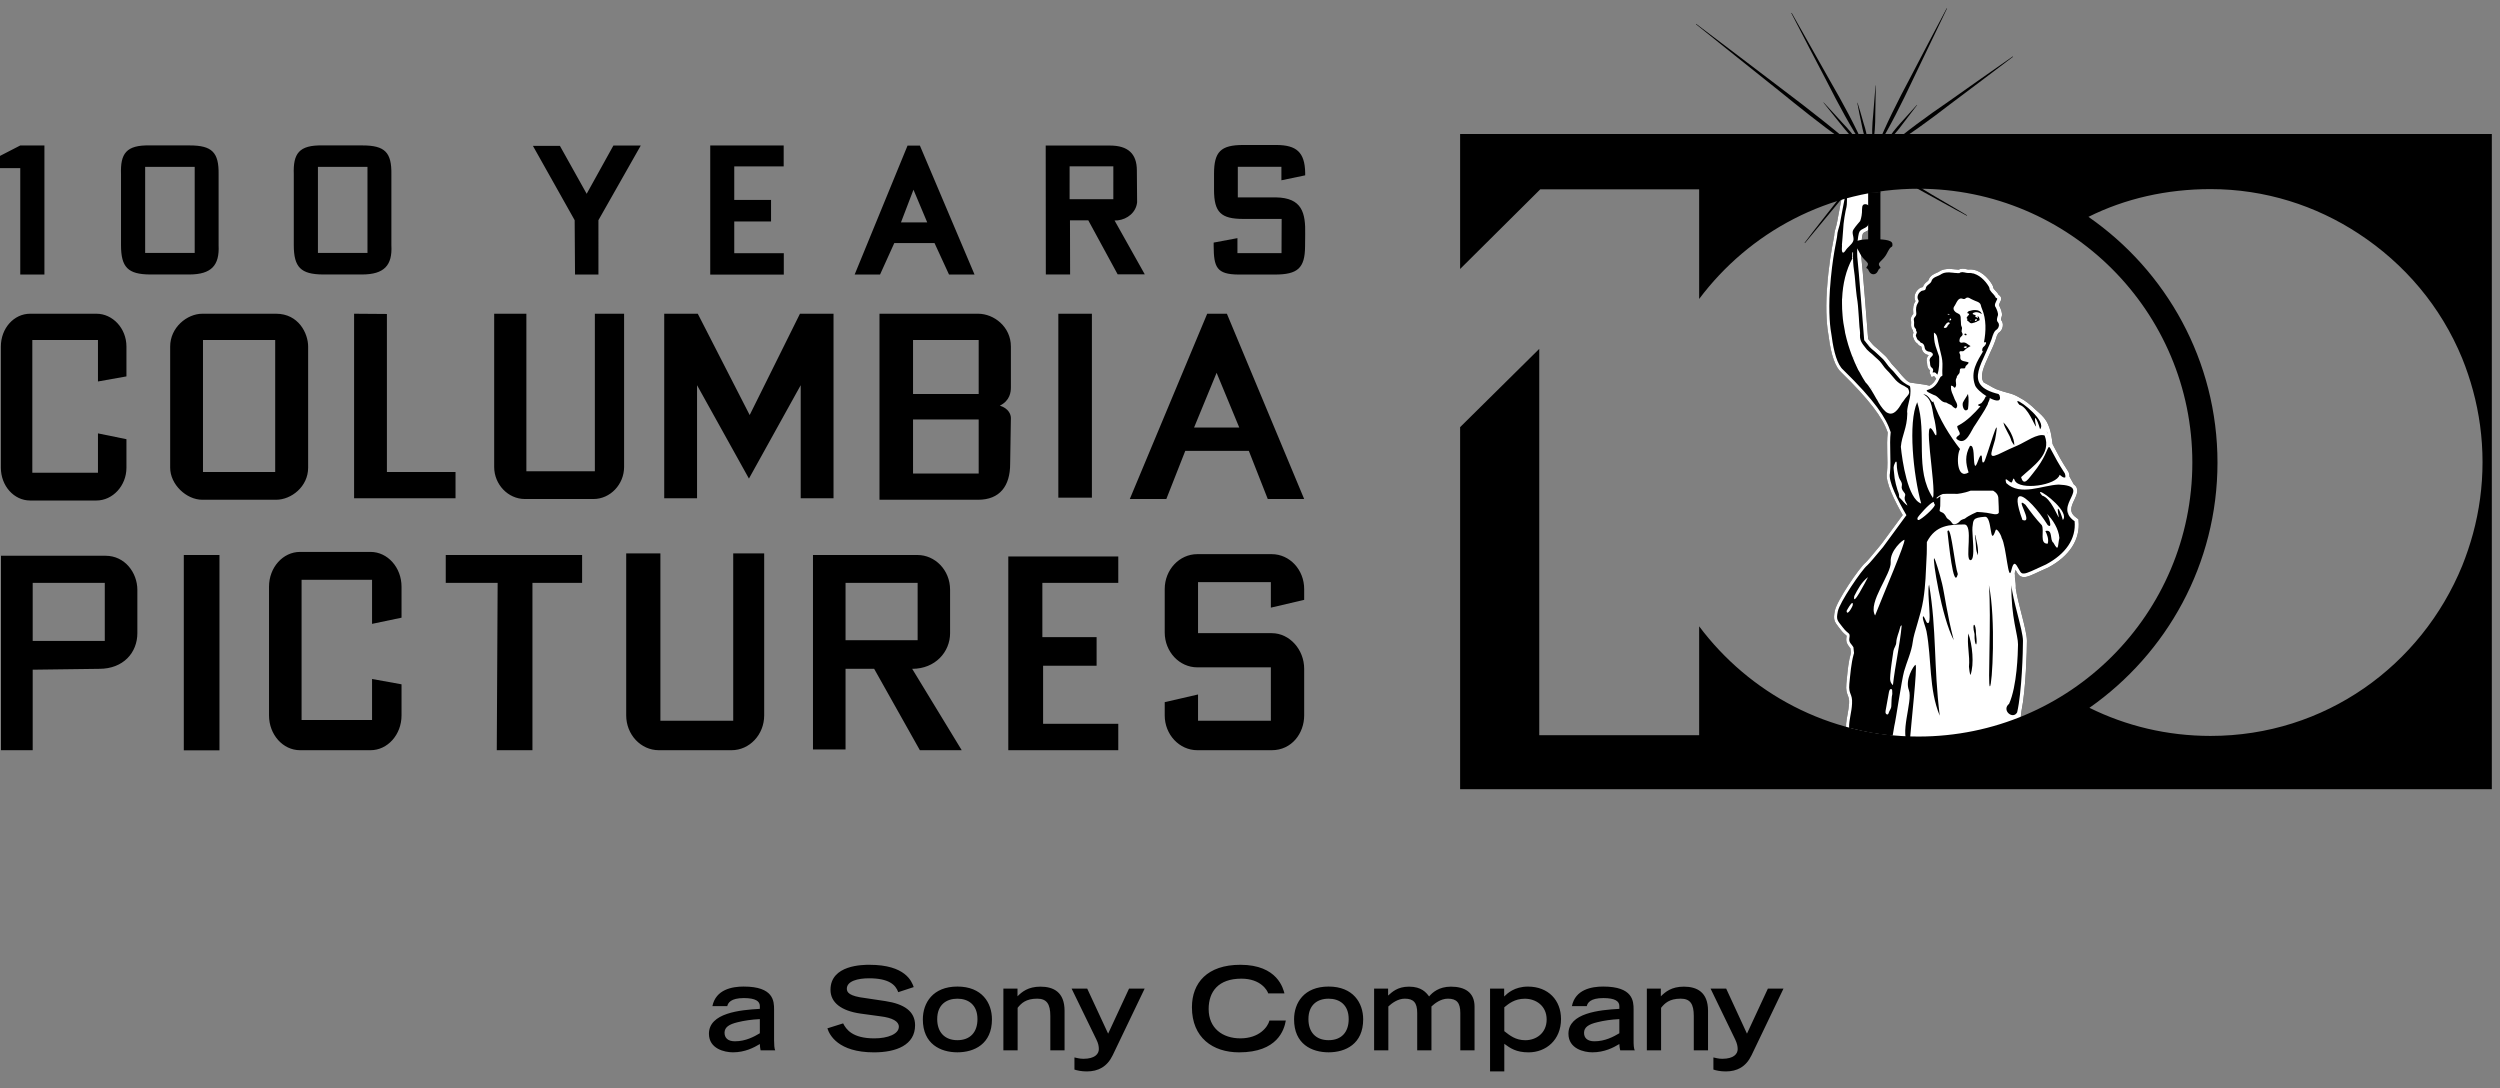
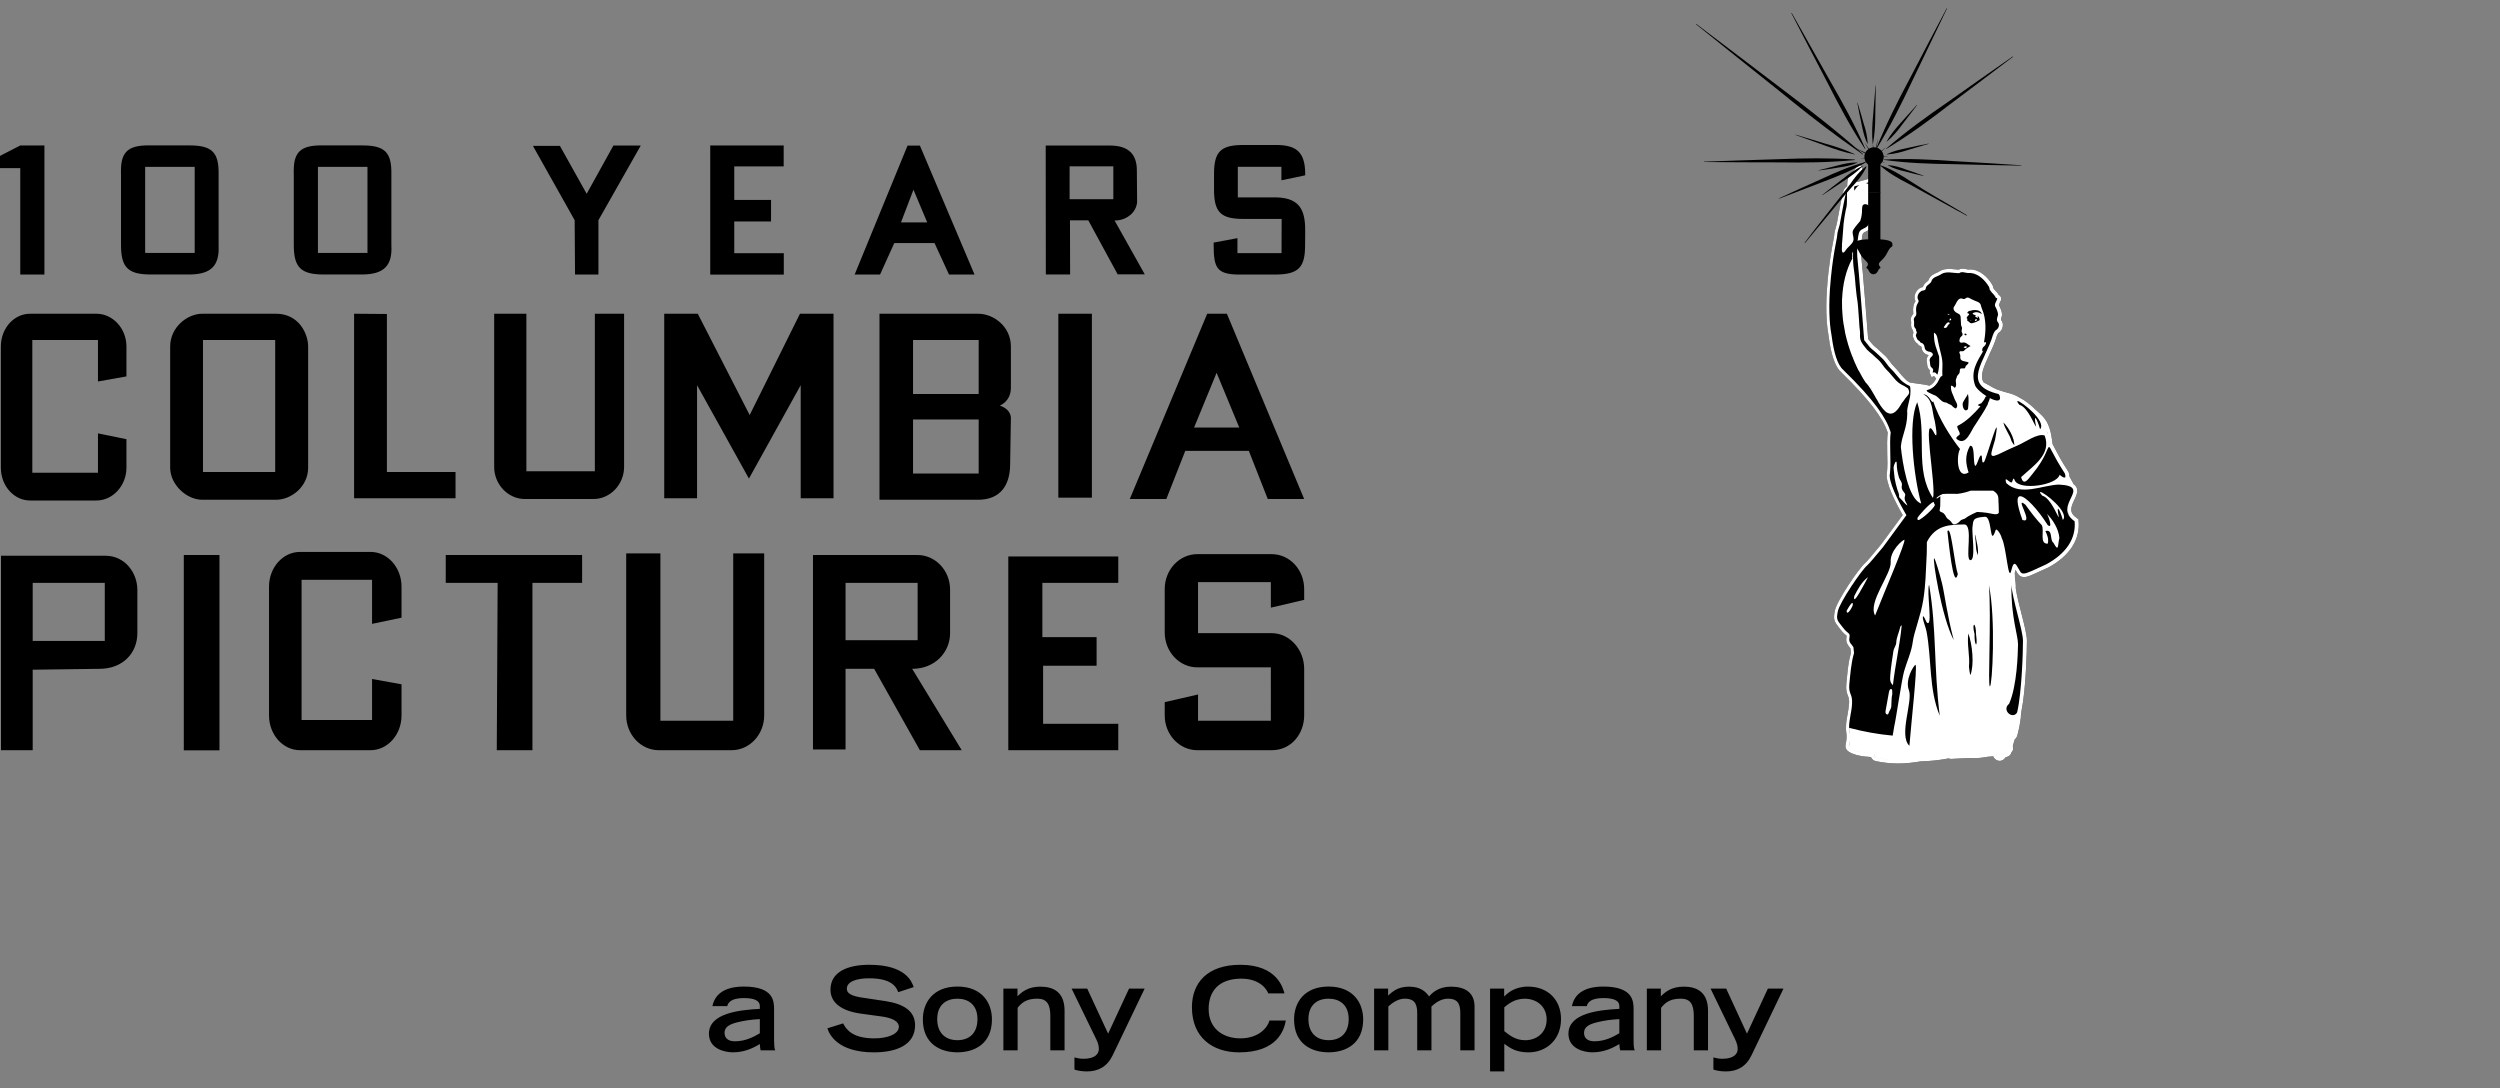
<svg xmlns="http://www.w3.org/2000/svg" xmlns:ns1="http://sodipodi.sourceforge.net/DTD/sodipodi-0.dtd" xmlns:ns2="http://www.inkscape.org/namespaces/inkscape" version="1.1" id="svg1" width="1003.333" height="436.667" viewBox="0 0 1003.333 436.667" ns1:docname="rect1.svg" ns2:version="1.3.2 (091e20ef0f, 2023-11-25)">
  <rect x="0" y="0" width="1003.333" height="436.667" fill="#808080" stroke="none" />
  <defs id="defs1">
    <ns2:path-effect effect="fill_between_many" method="originald" linkedpaths="#path1733,0,1|" id="path-effect1" />
  </defs>
  <ns1:namedview id="namedview1" pagecolor="#ffffff" bordercolor="#111111" borderopacity="1" ns2:showpageshadow="0" ns2:pageopacity="0" ns2:pagecheckerboard="1" ns2:deskcolor="#d1d1d1" ns2:zoom="77.454322" ns2:cx="750.26801" ns2:cy="63.740794" ns2:window-width="1280" ns2:window-height="717" ns2:window-x="0" ns2:window-y="0" ns2:window-maximized="1" ns2:current-layer="g2425" showborder="true" ns2:export-bgcolor="#ffffffff" />
  <path id="path1681" clip-path="none" style="fill:#000000;fill-opacity:1;fill-rule:nonzero;stroke:none;stroke-width:49.707" d="m 348.961,387.202 c -2.585,0 -15.656,2.7e-4 -15.656,10.041 0,5.12 4.324,8.451 12.078,9.545 l 8.002,1.092 c 4.822,0.596 7.357,2.038 7.357,4.176 0,2.933 -4.424,4.674 -9.842,4.674 -8.798,0 -11.283,-3.58 -12.525,-6.016 l -6.312,1.988 c 0.795,2.585 4.275,9.643 18.689,9.643 8.947,0 16.502,-2.932 16.502,-10.885 0,-5.617 -4.424,-8.55 -11.93,-9.693 l -7.953,-1.193 c -6.661,-0.795 -7.506,-2.336 -7.506,-3.777 0,-3.082 4.475,-4.176 8.898,-4.176 7.953,0 10.687,2.586 11.73,5.568 l 6.213,-2.039 c -0.795,-2.287 -3.331,-8.947 -17.746,-8.947 z m 148.838,0 c -13.272,0 -19.436,7.259 -19.436,17.051 0,12.178 8.35,18.092 18.938,18.092 15.409,0 18.094,-9.045 18.74,-12.773 h -6.561 c -0.646,2.535 -4.027,7.156 -11.682,7.156 -7.158,0 -12.725,-4.075 -12.725,-11.779 0,-6.959 3.878,-12.178 13.123,-12.178 7.854,0 10.437,4.771 10.785,5.914 h 6.512 c -0.497,-1.789 -2.684,-11.482 -17.695,-11.482 z m -199.314,8.734 c -4.623,0 -11.184,1.143 -12.576,7.854 h 5.965 c 0.298,-1.292 1.393,-3.23 6.662,-3.23 4.722,0 6.412,1.293 6.412,3.182 v 1.143 c -7.953,0.447 -20.43,1.64 -20.43,9.99 0,6.064 6.312,7.457 9.643,7.457 4.822,0 8.401,-1.889 10.787,-3.33 0,0.845 0.148,1.69 0.297,2.535 h 5.865 c -0.348,-0.696 -0.447,-2.387 -0.447,-4.027 v -12.377 c 0,-3.38 -0.198,-9.195 -12.178,-9.195 z m 85.75,0 c -9.842,0 -13.869,6.561 -13.869,13.172 0,9.892 7.109,13.223 13.869,13.223 6.76,0 13.867,-3.331 13.867,-13.223 0,-6.611 -3.976,-13.172 -13.867,-13.172 z m 148.984,0 c -9.892,0 -13.867,6.561 -13.867,13.172 0,9.892 7.057,13.223 13.867,13.223 6.76,0 13.869,-3.331 13.869,-13.223 0,-6.611 -4.027,-13.172 -13.869,-13.172 z m 110.215,0 c -4.623,0 -11.232,1.143 -12.574,7.854 h 5.963 c 0.298,-1.292 1.393,-3.23 6.662,-3.23 4.722,0 6.412,1.293 6.412,3.182 v 1.143 c -8.003,0.447 -20.43,1.64 -20.43,9.99 0,6.064 6.313,7.457 9.594,7.457 4.871,0 8.45,-1.889 10.836,-3.33 0,0.845 0.149,1.69 0.347,2.535 h 5.865 c -0.447,-0.696 -0.496,-2.387 -0.496,-4.027 v -12.377 c 0,-3.38 -0.25,-9.195 -12.18,-9.195 z m -30.217,0.016 c -5.418,0 -8.3,2.734 -9.543,3.977 v -3.182 h -5.666 v 33.254 h 5.717 v -11.086 c 2.436,1.789 4.772,3.43 9.742,3.43 7.009,0 13.023,-4.971 13.023,-13.371 0,-7.506 -5.072,-13.021 -13.273,-13.021 z m -195.664,0.023 c -4.971,0 -7.458,2.137 -9.197,3.877 v -3.082 h -5.666 v 24.754 h 5.717 v -17.049 c 1.441,-1.789 3.28,-3.678 7.854,-3.678 3.778,0 5.27,2.088 5.27,6.959 v 13.768 h 5.715 v -15.855 c 0,-7.555 -4.472,-9.693 -9.691,-9.693 z m 147.936,0 c -4.722,0 -6.859,2.238 -8.4,3.58 v -2.785 h -5.615 v 24.754 h 5.715 v -17.596 c 1.342,-1.243 3.728,-3.131 6.611,-3.131 3.479,0 4.971,1.591 4.971,5.717 v 15.01 h 5.717 v -17.596 c 1.342,-1.243 3.728,-3.131 6.611,-3.131 3.479,0 4.971,1.591 4.971,5.717 v 15.01 h 5.715 v -17.545 c 0,-5.766 -3.975,-8.004 -9.492,-8.004 -4.822,0 -7.458,2.387 -8.75,3.928 -1.143,-1.541 -3.032,-3.928 -8.053,-3.928 z m 110.305,0 c -5.02,0 -7.457,2.137 -9.246,3.877 v -3.082 h -5.615 v 24.754 h 5.715 v -17.049 c 1.441,-1.789 3.28,-3.678 7.854,-3.678 3.827,0 5.27,2.088 5.27,6.959 v 13.768 h 5.717 v -15.855 c 0,-7.555 -4.524,-9.693 -9.693,-9.693 z m -245.73,0.771 9.941,20.43 c 0.795,1.591 0.994,2.734 0.994,3.877 0,1.889 -1.54,3.877 -6.213,3.877 -1.541,0 -2.783,-0.398 -3.578,-0.547 v 4.871 c 1.044,0.348 2.784,0.746 4.971,0.746 4.523,0 8.152,-1.839 10.389,-6.512 l 12.824,-26.742 h -6.264 l -8.4,18.094 -8.4,-18.094 z m 256.438,0 9.893,20.43 c 0.746,1.591 0.994,2.734 0.994,3.877 0,1.889 -1.542,3.877 -6.215,3.877 -1.541,0 -2.784,-0.398 -3.529,-0.547 v 4.871 c 1.044,0.348 2.734,0.746 4.971,0.746 4.523,0 8.103,-1.839 10.34,-6.512 l 12.824,-26.742 h -6.264 l -8.4,18.094 -8.35,-18.094 z m -302.266,4.061 c 4.324,0 8.053,2.385 8.053,8.201 0,5.269 -2.933,8.451 -8.053,8.451 -5.07,0 -8.104,-3.182 -8.104,-8.451 0,-5.816 3.729,-8.201 8.104,-8.201 z m 148.984,0 c 4.324,0 8.053,2.385 8.053,8.201 0,5.269 -2.933,8.451 -8.053,8.451 -5.12,0 -8.102,-3.182 -8.102,-8.451 0,-5.816 3.678,-8.201 8.102,-8.201 z m 78.756,0.016 c 4.374,0 8.748,2.782 8.748,8.35 0,5.418 -4.175,8.301 -8.549,8.301 -3.927,0 -6.212,-1.889 -8.449,-3.629 v -9.592 c 1.789,-1.442 4.124,-3.43 8.25,-3.43 z m -307.027,8.186 v 5.668 c -2.237,1.342 -5.668,3.23 -9.992,3.23 -2.833,0 -4.176,-1.343 -4.176,-3.48 0.05,-2.137 1.74,-3.329 5.27,-4.174 2.634,-0.646 5.568,-1.095 8.898,-1.244 z m 344.949,0 v 5.668 c -2.237,1.342 -5.717,3.23 -9.992,3.23 -2.833,0 -4.224,-1.343 -4.174,-3.48 0.05,-2.137 1.739,-3.329 5.318,-4.174 2.634,-0.646 5.517,-1.095 8.848,-1.244 z" />
  <path id="path1705" clip-path="none" style="fill:#000000;fill-opacity:1;fill-rule:evenodd;stroke:none;stroke-width:49.707" d="m 498.912,58.189 c -8.997,0 -11.682,2.735 -11.682,11.533 v 6.461 c 0,9.047 2.784,11.682 11.781,11.682 h 15.359 l -0.051,13.719 H 496.625 v -6.014 l -9.543,1.789 v 1.342 c 0.05,8.5 1.142,11.433 9.99,11.482 h 14.615 c 9.047,0 12.028,-2.536 12.078,-11.234 l 0.049,-4.822 c 0.199,-8.699 -1.193,-14.761 -11.83,-14.91 H 496.775 V 66.937 h 17.496 v 5.418 l 9.543,-1.988 V 69.324 C 523.665,60.973 520.186,58.239 512.332,58.189 Z M 60.096,58.363 C 50.602,58.164 48.266,61.644 48.564,69.945 v 28.433 c 0,8.947 2.833,11.68 11.531,11.779 h 16.006 c 8.699,-0.05 12.029,-3.629 11.631,-11.682 V 69.995 C 87.882,61.148 85.098,58.363 76.102,58.363 Z m 69.391,0 c -9.544,-0.199 -11.88,3.281 -11.582,11.582 v 28.433 c 0,8.947 2.883,11.68 11.582,11.779 h 15.955 c 8.699,-0.05 12.08,-3.629 11.633,-11.682 V 69.995 c 0.149,-8.848 -2.586,-11.633 -11.633,-11.633 z m 155.553,0.006 v 51.844 h 29.525 v -8.6 h -19.883 v -12.725 h 14.764 V 80.24 H 294.682 V 66.769 h 19.834 v -8.4 z m -276.906,0.01 -8.201,4.225 v 4.871 H 8.133 V 110.173 H 17.826 V 58.378 Z m 238.051,0.016 -10.736,19.385 -10.738,-19.236 h -10.836 l 16.752,29.824 0.148,21.82 h 9.395 V 88.367 l 17,-29.973 z m 173.49,0.02 0.049,51.744 h 9.744 l -0.051,-21.721 h 7.357 l 11.779,21.672 h 10.887 l -12.129,-21.623 1.293,-0.049 c 3.877,-0.447 7.356,-3.232 7.754,-7.258 l -0.099,-12.775 c 0,-6.76 -3.627,-9.99 -10.785,-9.99 z m -55.453,0.029 -21.225,51.744 h 10.191 l 5.715,-12.625 h 16.154 l 5.816,12.625 h 10.24 L 369.191,58.443 Z m 65.047,8.322 h 17.547 V 79.937 H 429.268 Z M 58.256,66.962 H 78.139 V 101.509 H 58.256 Z m 69.342,0 h 19.883 v 34.547 h -19.883 z m 239.01,9.176 5.518,13.123 H 361.588 Z M 12.074,125.91 c -6.462,0 -11.73,5.815 -11.73,13.172 v 48.613 c 0,7.307 5.269,13.174 11.73,13.174 h 26.643 c 6.462,0 12.029,-5.867 12.029,-13.174 v -11.432 l -11.432,-2.336 v 15.807 H 12.969 v -53.285 h 26.346 v 16.65 l 11.432,-2.037 v -11.98 c 0,-7.357 -5.567,-13.172 -12.029,-13.172 z m 69.143,0 c -6.164,0 -12.924,5.517 -12.924,13.172 v 48.613 c 0,6.71 6.462,12.875 12.924,12.875 h 29.576 c 6.114,0 12.873,-5.27 12.873,-12.875 v -48.613 c 0,-5.269 -3.826,-13.172 -12.873,-13.172 z m 60.891,0 v 74.062 h 40.709 V 189.435 H 155.279 v -63.426 z m 56.219,0 v 61.488 c 0,7.009 5.566,12.873 12.326,12.873 h 27.537 c 6.71,0 12.279,-5.864 12.279,-12.873 v -61.488 h -11.732 v 63.227 H 211.25 v -63.227 z m 68.246,0 v 74.062 h 13.174 v -45.381 l 20.826,37.479 20.777,-37.479 v 45.381 h 13.172 v -74.062 h -13.471 l -20.18,40.66 -20.828,-40.66 z m 86.391,0 v 74.66 h 39.566 c 8.748,0 12.875,-5.567 12.875,-14.365 l 0.297,-18.441 c 0,-1.441 -0.895,-3.827 -4.424,-4.971 4.126,-2.038 4.424,-5.567 4.424,-7.307 v -16.404 c 0,-7.903 -6.76,-13.172 -13.172,-13.172 z m 71.777,0 v 73.814 h 13.471 v -73.814 z m 59.746,0 -31.066,74.361 h 14.664 l 7.605,-19.336 h 25.5 l 7.604,19.336 H 523.408 L 492.391,125.91 Z M 81.465,136.449 H 110.443 V 189.435 H 81.465 Z m 284.969,0 h 26.344 v 21.672 h -26.344 z m 121.832,13.172 9.096,21.971 h -18.143 z m -121.832,18.738 h 26.344 V 190.031 H 366.434 Z M 120.391,221.501 c -6.81,0 -12.428,6.213 -12.428,13.967 v 51.646 c 0,7.754 5.618,13.967 12.428,13.967 h 28.332 c 6.81,0 12.426,-6.213 12.426,-13.967 v -12.477 l -11.83,-2.139 v 16.453 h -28.283 v -56.268 h 28.283 v 17.695 l 11.83,-2.484 v -12.428 c 0,-7.754 -5.616,-13.967 -12.426,-13.967 z m 130.926,0.596 v 65.018 c 0,7.754 5.916,13.967 13.074,13.967 h 29.227 c 7.158,0 13.074,-6.213 13.074,-13.967 v -65.018 h -12.428 v 67.154 h -29.227 v -67.154 z m 229.199,0.299 c -7.158,0 -13.074,6.214 -13.074,14.018 v 17.396 c 0,7.804 5.916,14.018 13.074,14.018 h 29.525 V 289.251 H 480.812 v -10.537 l -13.371,3.082 v 5.318 c 0,7.754 5.916,13.967 13.074,13.967 h 29.873 c 8.052,0 13.023,-6.809 13.023,-13.967 v -18.691 c 0,-7.754 -5.866,-14.314 -13.023,-14.314 H 480.812 v -20.479 h 29.229 v 10.238 l 13.371,-3.131 v -4.324 c 0,-7.804 -5.866,-14.018 -13.023,-14.018 z m -406.75,0.348 v 78.387 h 14.314 v -78.387 z m 105.129,0 v 11.184 h 20.826 l -0.348,67.154 h 14.316 v -67.154 h 19.932 v -11.184 z m 147.381,0 v 78.039 h 13.072 v -32.359 h 11.482 l 18.342,32.658 h 16.801 l -19.883,-32.658 c 9.295,0 15.211,-6.809 15.211,-14.314 v -17.398 c 0,-8.102 -6.214,-13.967 -13.023,-13.967 z M 0.398,223.042 v 78.039 H 13.123 v -32.309 l 26.742,-0.349 c 9.643,0 15.26,-6.511 15.26,-14.314 v -17.398 c 0,-6.81 -4.971,-13.668 -12.775,-13.668 z m 404.264,0.297 v 77.742 h 44.141 v -10.588 h -30.172 v -23.312 h 21.473 v -11.482 h -21.771 v -21.771 h 30.471 V 223.339 Z M 13.123,233.927 h 28.93 v 23.312 H 13.123 Z m 326.225,0 h 28.93 v 23.016 h -28.93 z" />
  <g id="g2425" transform="translate(0,3.333)">
    <path ns2:original-d="M 0,0" ns2:path-effect="#path-effect1" d="m 746.188,62.87 c -0.573,-0.041 -1.084,0.927 -1.973,1.918 -1.292,1.441 -2.336,1.888 -2.783,4.473 -0.05,0.547 -0.101,1.294 -0.15,2.139 0.696,-0.497 1.541,-0.846 2.436,-1.145 0.015,-0.022 0.034,-0.042 0.051,-0.064 -0.023,0.033 -0.045,0.066 -0.064,0.105 -0.895,0.249 -1.741,0.646 -2.387,1.094 -0.037,0.447 -0.046,0.894 -0.049,1.342 v -1.332 c -0.646,0.497 -1.193,1.092 -1.441,1.938 -0.447,1.392 -1.243,5.617 -2.088,10.141 -0.249,1.441 -0.498,2.784 -0.598,3.082 -0.05,0.249 -0.098,0.547 -0.197,0.846 -0.348,1.193 -0.797,2.684 -0.797,3.777 0,0.249 -0.199,1.143 -0.348,1.988 -0.596,3.131 -1.888,9.693 -2.584,19.783 -0.596,9.096 0.05,15.31 0.746,18.988 0.944,7.307 2.634,12.078 5.02,14.166 11.035,10.786 16.603,18.042 18.641,24.156 -0.298,2.684 -0.249,5.468 -0.199,8.152 0.099,2.634 0.149,5.319 -0.1,7.953 -0.845,3.678 3.38,11.88 6.312,17 -2.982,4.076 -5.666,7.705 -8.002,10.887 l -0.846,1.092 -1.143,1.393 c -2.187,2.634 -4.276,5.17 -4.922,5.717 -2.485,1.988 -11.63,15.459 -12.326,19.336 -0.696,3.529 -0.249,4.274 1.59,6.66 0.199,0.249 0.447,0.596 0.695,0.895 0.994,1.292 1.741,1.889 2.238,2.287 0.05,0.099 0.148,0.15 0.197,0.199 0,0.099 0.002,0.347 -0.098,0.844 -0.249,1.789 0.595,2.834 1.191,3.629 0.199,0.199 0.348,0.399 0.447,0.598 0.099,0.547 0.15,1.093 0.199,1.689 v 0.049 c 0,0.05 8.8e-4,0.151 -0.049,0.25 -0.944,3.33 -1.244,6.61 -1.592,10.09 -0.05,0.646 -0.098,1.342 -0.197,2.088 -0.249,2.535 0.198,3.679 0.596,4.723 0.298,0.795 0.596,1.49 0.496,3.18 -0.099,1.541 -0.347,2.932 -0.596,4.324 -0.447,2.336 -0.894,4.773 -0.496,7.656 0.199,1.143 0.099,2.734 -0.299,4.623 -0.149,0.746 -9.6e-4,1.44 0.496,2.086 1.64,1.988 6.562,2.685 9.693,2.834 0.05,0.149 0.15,0.298 0.199,0.447 0.398,0.596 0.995,1.044 1.74,1.193 2.833,0.596 5.865,0.943 8.947,0.943 2.883,0 5.913,-0.297 9.045,-0.844 3.927,-0.099 7.408,-0.497 10.639,-1.094 0.149,-0.05 0.248,-0.05 0.348,-0.1 h 0.248 c 0.348,0.149 0.646,0.199 0.994,0.199 h 0.051 0.098 c 0.944,-0.05 1.94,-0.101 2.885,-0.15 l 0.795,-0.049 c 1.143,-0.05 2.385,-0.099 3.578,-0.148 0.596,0 1.143,0.049 1.689,0.049 1.839,0 3.63,-0.199 5.469,-0.547 0.795,-0.05 1.59,-0.15 2.336,-0.199 0.05,0.199 0.149,0.348 0.248,0.547 0.547,0.795 1.441,1.293 2.336,1.293 0.696,0 1.393,-0.298 1.939,-0.895 0.149,-0.199 0.348,-0.398 0.547,-0.646 1.143,-0.099 1.989,-0.844 2.287,-1.938 0.298,-0.298 0.496,-0.647 0.596,-1.045 0.099,-0.447 0.05,-0.894 -0.1,-1.342 0.249,-0.994 0.497,-1.938 0.795,-2.783 0.447,-0.348 0.795,-0.846 0.994,-1.492 0.646,-2.336 1.143,-4.822 1.441,-7.406 v -0.496 c 0.05,-0.646 0.151,-1.292 0.25,-1.988 1.789,-8.748 2.186,-24.704 2.186,-28.184 0,-2.237 -1.042,-6.412 -2.186,-10.836 -0.944,-3.629 -1.889,-7.408 -2.287,-10.191 v -0.1 c 0.05,-1.292 -0.099,-2.684 -0.348,-4.324 v -0.148 -0.148 -0.746 c -0.05,-0.099 -0.051,-0.198 -0.051,-0.248 v -0.299 -0.199 c 0.05,-0.249 0.151,-0.547 0.25,-0.895 0,-0.099 0.049,-0.248 0.049,-0.348 0.05,0.05 0.1,0.15 0.1,0.199 0.646,1.193 1.242,2.237 2.236,2.535 0.298,0.149 0.697,0.197 1.045,0.197 1.441,0 3.032,-0.745 6.512,-2.385 0.895,-0.398 1.938,-0.896 3.131,-1.393 l 0.049,-0.049 h 0.051 c 8.549,-4.573 12.874,-11.235 12.178,-18.74 l -0.049,-0.646 -0.547,-0.396 c -3.33,-2.287 -2.585,-4.275 -1.094,-7.406 0.895,-1.839 2.187,-4.524 -0.199,-6.164 l -1.789,-3.23 c 0.05,-0.547 -0.1,-1.144 -0.299,-1.641 l -0.049,-0.148 -0.1,-0.15 c -2.684,-4.126 -4.126,-6.86 -4.971,-8.5 -0.398,-0.795 -0.646,-1.292 -0.895,-1.689 -0.05,-0.05 -0.05,-0.15 -0.1,-0.199 l -0.25,-0.496 -0.1,-0.199 c -0.149,-1.243 -0.297,-2.336 -0.496,-3.33 -0.249,-1.541 -0.794,-3.878 -2.037,-5.916 -1.044,-1.69 -2.536,-2.981 -4.027,-4.273 -2.088,-2.088 -4.773,-4.176 -6.264,-4.822 -1.442,-0.895 -2.832,-1.542 -4.273,-1.939 -0.497,-0.149 -0.944,-0.297 -1.441,-0.396 -1.392,-0.398 -2.735,-0.796 -4.027,-1.293 -0.994,-0.447 -1.988,-0.993 -2.982,-1.59 -0.696,-0.398 -1.392,-0.797 -2.088,-1.145 -1.74,-2.485 0.05,-6.312 2.088,-10.785 1.193,-2.535 2.437,-5.171 3.232,-8.004 l 0.098,-0.148 c 0.249,-0.547 0.398,-0.845 0.646,-0.994 l 0.051,-0.051 h 0.049 c 0.795,-0.547 1.343,-1.489 1.492,-2.533 0.149,-0.895 -0.101,-1.791 -0.598,-2.438 -0.199,-0.199 -0.099,-0.545 0.1,-1.291 l 0.1,-0.299 0.051,-0.1 v -0.1 c 0.199,-1.292 -0.448,-2.734 -0.945,-3.777 l -0.049,-0.1 -0.051,-0.148 -0.1,-0.148 c -0.099,-0.099 -0.099,-0.2 0.299,-1.045 0.149,-0.298 0.297,-0.548 0.396,-0.846 0.099,-0.199 0.348,-0.844 0,-1.49 -0.199,-0.348 -0.446,-0.646 -0.844,-0.795 v -0.051 c -0.05,-0.099 -0.1,-0.248 -0.199,-0.348 -0.149,-0.298 -0.448,-0.596 -0.846,-1.043 -0.298,-0.298 -0.945,-0.995 -1.094,-1.293 -0.05,-0.497 -0.199,-0.995 -0.447,-1.393 -1.74,-2.933 -4.971,-6.113 -8.848,-6.113 h -0.248 -0.1 l -0.1,0.051 h -0.197 c -0.249,0 -0.547,-0.051 -0.846,-0.15 -0.447,-0.099 -0.945,-0.199 -1.492,-0.199 -0.596,0 -1.142,0.1 -1.639,0.398 -0.497,-0.05 -0.994,-0.099 -1.541,-0.148 -0.795,-0.099 -1.591,-0.15 -2.387,-0.15 -1.392,0 -2.535,0.248 -3.529,0.795 l -0.049,0.051 -0.1,0.049 c -0.298,0.249 -0.747,0.448 -1.244,0.646 -1.143,0.497 -2.733,1.193 -3.279,2.982 -0.099,0.199 -0.348,0.348 -0.547,0.547 -0.596,0.447 -1.391,1.094 -1.689,2.188 -0.398,0.099 -1.045,0.198 -1.592,0.695 -1.392,1.044 -2.285,3.132 -1.391,4.971 -0.845,1.243 -1.095,2.735 -0.896,4.574 0.05,0.547 8.8e-4,0.595 -0.049,0.645 -0.845,0.845 -1.143,1.94 -0.795,3.033 v 0.596 c -0.05,0.646 -0.1,1.491 0.348,2.336 0.149,0.249 0.299,0.449 0.398,0.598 0,0.298 0.048,0.596 0.197,0.895 -0.199,0.447 -0.496,1.342 0.051,2.236 0,0.05 0.049,0.15 0.049,0.199 0.249,0.596 0.597,1.442 1.541,1.988 0.298,0.497 0.745,0.845 1.242,0.994 0.199,0.05 0.299,0.05 0.398,0.646 0.149,1.491 1.144,2.535 2.635,2.883 h 0.1 0.1 c -0.795,0.895 -1.045,1.938 -0.697,3.031 0,0.099 0.051,0.299 0.051,0.498 0.05,0.646 0.099,1.589 0.895,2.385 l 0.1,0.1 0.1,0.051 c 0.05,0.05 0.05,0.1 0.1,0.1 v 0.049 c -0.149,0.249 -0.349,0.795 0.049,1.441 l 0.547,1.242 1.043,-0.447 c 0,0.05 0.05,0.15 0.1,0.199 0.249,0.298 0.449,0.546 0.697,0.795 -0.547,1.143 -1.443,2.286 -2.686,2.883 -0.944,-0.298 -2.882,-0.646 -7.555,-1.242 -0.944,-0.149 -1.84,-1.093 -2.734,-2.037 l -0.1,-0.1 c -0.497,-0.497 -0.993,-1.093 -1.49,-1.689 -0.447,-0.547 -0.895,-1.145 -1.441,-1.691 -0.199,-0.249 -0.449,-0.496 -0.697,-0.744 -0.398,-0.398 -0.744,-0.796 -1.092,-1.193 -0.348,-0.398 -0.596,-0.796 -0.895,-1.193 -0.646,-0.895 -1.343,-1.789 -2.287,-2.584 -0.398,-0.348 -0.846,-0.746 -1.293,-1.193 -0.398,-0.348 -0.795,-0.747 -1.242,-1.145 -0.199,-0.149 -0.399,-0.347 -0.598,-0.496 -0.547,-0.447 -1.044,-0.845 -1.441,-1.342 -0.298,-0.298 -0.546,-0.647 -0.795,-0.945 -0.249,-0.348 -0.546,-0.695 -0.844,-1.043 -0.05,-0.05 -0.05,-0.101 -0.1,-0.15 -0.547,-7.257 -2.287,-29.029 -2.635,-31.713 -0.497,-3.38 0.05,-9.642 0.547,-10.586 0.199,-0.298 0.647,-0.548 1.193,-0.797 0.795,-0.398 1.788,-0.894 2.385,-2.037 0.845,-1.591 2.934,-6.661 2.934,-6.711 0.149,-0.348 0.496,-1.192 -1.145,-11.68 l -0.248,-1.691 -1.59,0.547 c -1.74,0.596 -3.282,1.045 -4.674,1.393 -0.298,0.099 -0.596,0.198 -0.895,0.248 h -0.1 l -0.297,-0.148 -0.299,0.049 c -0.339,0 -0.584,0.144 -0.826,0.289 0.1,-0.346 0.299,-0.743 0.742,-1.383 1.193,-1.591 3.18,-3.18 2.186,-4.82 -0.326,-0.528 -0.599,-0.757 -0.859,-0.775 z" id="path1" style="stroke:none" />
    <path id="path1733" clip-path="none" style="fill:#ffffff;fill-opacity:1;fill-rule:nonzero;stroke:none" d="M 0.059 4.72 C 0.048 4.72 0.037 4.701 0.02 4.681 C -0.006 4.652 -0.027 4.643 -0.036 4.591 C -0.037 4.58 -0.038 4.565 -0.039 4.548 C -0.025 4.558 -0.008 4.565 0.01 4.571 C 0.01 4.571 0.01 4.572 0.011 4.572 C 0.01 4.572 0.01 4.571 0.009 4.57 C -0.009 4.565 -0.026 4.557 -0.039 4.548 C -0.039 4.539 -0.04 4.53 -0.04 4.521 L -0.04 4.548 C -0.053 4.538 -0.064 4.526 -0.069 4.509 C -0.078 4.481 -0.094 4.396 -0.111 4.305 C -0.116 4.276 -0.121 4.249 -0.123 4.243 C -0.124 4.238 -0.125 4.232 -0.127 4.226 C -0.134 4.202 -0.143 4.172 -0.143 4.15 C -0.143 4.145 -0.147 4.127 -0.15 4.11 C -0.162 4.047 -0.188 3.915 -0.202 3.712 C -0.214 3.529 -0.201 3.404 -0.187 3.33 C -0.168 3.183 -0.134 3.087 -0.086 3.045 C 0.136 2.828 0.248 2.682 0.289 2.559 C 0.283 2.505 0.284 2.449 0.285 2.395 C 0.287 2.342 0.288 2.288 0.283 2.235 C 0.266 2.161 0.351 1.996 0.41 1.893 C 0.35 1.811 0.296 1.738 0.249 1.674 L 0.232 1.652 L 0.209 1.624 C 0.165 1.571 0.123 1.52 0.11 1.509 C 0.06 1.469 -0.124 1.198 -0.138 1.12 C -0.152 1.049 -0.143 1.034 -0.106 0.986 C -0.102 0.981 -0.097 0.974 -0.092 0.968 C -0.072 0.942 -0.057 0.93 -0.047 0.922 C -0.046 0.92 -0.044 0.919 -0.043 0.918 C -0.043 0.916 -0.043 0.911 -0.045 0.901 C -0.05 0.865 -0.033 0.844 -0.021 0.828 C -0.017 0.824 -0.014 0.82 -0.012 0.816 C -0.01 0.805 -0.009 0.794 -0.008 0.782 L -0.008 0.781 C -0.008 0.78 -0.008 0.778 -0.009 0.776 C -0.028 0.709 -0.034 0.643 -0.041 0.573 C -0.042 0.56 -0.043 0.546 -0.045 0.531 C -0.05 0.48 -0.041 0.457 -0.033 0.436 C -0.027 0.42 -0.021 0.406 -0.023 0.372 C -0.025 0.341 -0.03 0.313 -0.035 0.285 C -0.044 0.238 -0.053 0.189 -0.045 0.131 C -0.041 0.108 -0.043 0.076 -0.051 0.038 C -0.054 0.023 -0.051 0.009 -0.041 -0.004 C -0.008 -0.044 0.091 -0.058 0.154 -0.061 C 0.155 -0.064 0.157 -0.067 0.158 -0.07 C 0.166 -0.082 0.178 -0.091 0.193 -0.094 C 0.25 -0.106 0.311 -0.113 0.373 -0.113 C 0.431 -0.113 0.492 -0.107 0.555 -0.096 C 0.634 -0.094 0.704 -0.086 0.769 -0.074 C 0.772 -0.073 0.774 -0.073 0.776 -0.072 L 0.781 -0.072 C 0.788 -0.075 0.794 -0.076 0.801 -0.076 L 0.802 -0.076 L 0.804 -0.076 C 0.823 -0.075 0.843 -0.074 0.862 -0.073 L 0.878 -0.072 C 0.901 -0.071 0.926 -0.07 0.95 -0.069 C 0.962 -0.069 0.973 -0.07 0.984 -0.07 C 1.021 -0.07 1.057 -0.066 1.094 -0.059 C 1.11 -0.058 1.126 -0.056 1.141 -0.055 C 1.142 -0.059 1.144 -0.062 1.146 -0.066 C 1.157 -0.082 1.175 -0.092 1.193 -0.092 C 1.207 -0.092 1.221 -0.086 1.232 -0.074 C 1.235 -0.07 1.239 -0.066 1.243 -0.061 C 1.266 -0.059 1.283 -0.044 1.289 -0.022 C 1.295 -0.016 1.299 -0.009 1.301 -0.001 C 1.303 0.008 1.302 0.017 1.299 0.026 C 1.304 0.046 1.309 0.065 1.315 0.082 C 1.324 0.089 1.331 0.099 1.335 0.112 C 1.348 0.159 1.358 0.209 1.364 0.261 L 1.364 0.271 C 1.365 0.284 1.367 0.297 1.369 0.311 C 1.405 0.487 1.413 0.808 1.413 0.878 C 1.413 0.923 1.392 1.007 1.369 1.096 C 1.35 1.169 1.331 1.245 1.323 1.301 L 1.323 1.303 C 1.324 1.329 1.321 1.357 1.316 1.39 L 1.316 1.393 L 1.316 1.396 L 1.316 1.411 C 1.315 1.413 1.315 1.415 1.315 1.416 L 1.315 1.422 L 1.315 1.426 C 1.316 1.431 1.318 1.437 1.32 1.444 C 1.32 1.446 1.321 1.449 1.321 1.451 C 1.322 1.45 1.323 1.448 1.323 1.447 C 1.336 1.423 1.348 1.402 1.368 1.396 C 1.374 1.393 1.382 1.392 1.389 1.392 C 1.418 1.392 1.45 1.407 1.52 1.44 C 1.538 1.448 1.559 1.458 1.583 1.468 L 1.584 1.469 L 1.585 1.469 C 1.757 1.561 1.844 1.695 1.83 1.846 L 1.829 1.859 L 1.818 1.867 C 1.751 1.913 1.766 1.953 1.796 2.016 C 1.814 2.053 1.84 2.107 1.792 2.14 L 1.756 2.205 C 1.757 2.216 1.754 2.228 1.75 2.238 L 1.749 2.241 L 1.747 2.244 C 1.693 2.327 1.664 2.382 1.647 2.415 C 1.639 2.431 1.634 2.441 1.629 2.449 C 1.628 2.45 1.628 2.452 1.627 2.453 L 1.622 2.463 L 1.62 2.467 C 1.617 2.492 1.614 2.514 1.61 2.534 C 1.605 2.565 1.594 2.612 1.569 2.653 C 1.548 2.687 1.518 2.713 1.488 2.739 C 1.446 2.781 1.392 2.823 1.362 2.836 C 1.333 2.854 1.305 2.867 1.276 2.875 C 1.266 2.878 1.257 2.881 1.247 2.883 C 1.219 2.891 1.192 2.899 1.166 2.909 C 1.146 2.918 1.126 2.929 1.106 2.941 C 1.092 2.949 1.078 2.957 1.064 2.964 C 1.029 3.014 1.065 3.091 1.106 3.181 C 1.13 3.232 1.155 3.285 1.171 3.342 L 1.173 3.345 C 1.178 3.356 1.181 3.362 1.186 3.365 L 1.187 3.366 L 1.188 3.366 C 1.204 3.377 1.215 3.396 1.218 3.417 C 1.221 3.435 1.216 3.453 1.206 3.466 C 1.202 3.47 1.204 3.477 1.208 3.492 L 1.21 3.498 L 1.211 3.5 L 1.211 3.502 C 1.215 3.528 1.202 3.557 1.192 3.578 L 1.191 3.58 L 1.19 3.583 L 1.188 3.586 C 1.186 3.588 1.186 3.59 1.194 3.607 C 1.197 3.613 1.2 3.618 1.202 3.624 C 1.204 3.628 1.209 3.641 1.202 3.654 C 1.198 3.661 1.193 3.667 1.185 3.67 L 1.185 3.671 C 1.184 3.673 1.183 3.676 1.181 3.678 C 1.178 3.684 1.172 3.69 1.164 3.699 C 1.158 3.705 1.145 3.719 1.142 3.725 C 1.141 3.735 1.138 3.745 1.133 3.753 C 1.098 3.812 1.033 3.876 0.955 3.876 L 0.95 3.876 L 0.948 3.876 L 0.946 3.875 L 0.942 3.875 C 0.937 3.875 0.931 3.876 0.925 3.878 C 0.916 3.88 0.906 3.882 0.895 3.882 C 0.883 3.882 0.872 3.88 0.862 3.874 C 0.852 3.875 0.842 3.876 0.831 3.877 C 0.815 3.879 0.799 3.88 0.783 3.88 C 0.755 3.88 0.732 3.875 0.712 3.864 L 0.711 3.863 L 0.709 3.862 C 0.703 3.857 0.694 3.853 0.684 3.849 C 0.661 3.839 0.629 3.825 0.618 3.789 C 0.616 3.785 0.611 3.782 0.607 3.778 C 0.595 3.769 0.579 3.756 0.573 3.734 C 0.565 3.732 0.552 3.73 0.541 3.72 C 0.513 3.699 0.495 3.657 0.513 3.62 C 0.496 3.595 0.491 3.565 0.495 3.528 C 0.496 3.517 0.495 3.516 0.494 3.515 C 0.477 3.498 0.471 3.476 0.478 3.454 L 0.478 3.442 C 0.477 3.429 0.476 3.412 0.485 3.395 C 0.488 3.39 0.491 3.386 0.493 3.383 C 0.493 3.377 0.494 3.371 0.497 3.365 C 0.493 3.356 0.487 3.338 0.498 3.32 C 0.498 3.319 0.499 3.317 0.499 3.316 C 0.504 3.304 0.511 3.287 0.53 3.276 C 0.536 3.266 0.545 3.259 0.555 3.256 C 0.559 3.255 0.561 3.255 0.563 3.243 C 0.566 3.213 0.586 3.192 0.616 3.185 L 0.618 3.185 L 0.62 3.185 C 0.604 3.167 0.599 3.146 0.606 3.124 C 0.606 3.122 0.607 3.118 0.607 3.114 C 0.608 3.101 0.609 3.082 0.625 3.066 L 0.627 3.064 L 0.629 3.063 C 0.63 3.062 0.63 3.061 0.631 3.061 L 0.631 3.06 C 0.628 3.055 0.624 3.044 0.632 3.031 L 0.643 3.006 L 0.664 3.015 C 0.664 3.014 0.665 3.012 0.666 3.011 C 0.671 3.005 0.675 3 0.68 2.995 C 0.669 2.972 0.651 2.949 0.626 2.937 C 0.607 2.943 0.568 2.95 0.474 2.962 C 0.455 2.965 0.437 2.984 0.419 3.003 L 0.417 3.005 C 0.407 3.015 0.397 3.027 0.387 3.039 C 0.378 3.05 0.369 3.062 0.358 3.073 C 0.354 3.078 0.349 3.083 0.344 3.088 C 0.336 3.096 0.329 3.104 0.322 3.112 C 0.315 3.12 0.31 3.128 0.304 3.136 C 0.291 3.154 0.277 3.172 0.258 3.188 C 0.25 3.195 0.241 3.203 0.232 3.212 C 0.224 3.219 0.216 3.227 0.207 3.235 C 0.203 3.238 0.199 3.242 0.195 3.245 C 0.184 3.254 0.174 3.262 0.166 3.272 C 0.16 3.278 0.155 3.285 0.15 3.291 C 0.145 3.298 0.139 3.305 0.133 3.312 C 0.132 3.313 0.132 3.314 0.131 3.315 C 0.12 3.461 0.085 3.899 0.078 3.953 C 0.068 4.021 0.079 4.147 0.089 4.166 C 0.093 4.172 0.102 4.177 0.113 4.182 C 0.129 4.19 0.149 4.2 0.161 4.223 C 0.178 4.255 0.22 4.357 0.22 4.358 C 0.223 4.365 0.23 4.382 0.197 4.593 L 0.192 4.627 L 0.16 4.616 C 0.125 4.604 0.094 4.595 0.066 4.588 C 0.06 4.586 0.054 4.584 0.048 4.583 L 0.046 4.583 L 0.04 4.586 L 0.034 4.585 C 0.027 4.585 0.023 4.582 0.018 4.579 C 0.02 4.586 0.024 4.594 0.033 4.607 C 0.057 4.639 0.097 4.671 0.077 4.704 C 0.07 4.715 0.065 4.719 0.059 4.72 z M 0.165 4.589 L 0.166 4.588 C 0.166 4.585 0.168 4.572 0.171 4.554 C 0.166 4.559 0.158 4.563 0.142 4.565 C 0.13 4.567 0.122 4.57 0.116 4.572 C 0.094 4.566 0.074 4.56 0.056 4.555 C 0.018 4.527 0.018 4.49 0.018 4.531 L 0.018 4.544 C -0.005 4.536 -0.023 4.528 -0.033 4.516 C -0.036 4.513 -0.038 4.509 -0.04 4.505 C -0.04 4.453 -0.039 4.398 -0.044 4.38 C -0.052 4.351 -0.07 4.251 -0.071 4.196 C -0.072 4.162 -0.079 4.111 -0.081 4.072 C -0.08 4.072 -0.08 4.072 -0.08 4.072 C -0.082 4.049 -0.082 4.03 -0.079 4.02 C -0.071 3.994 -0.047 4.036 -0.047 4.036 C -0.044 4.04 -0.04 4.044 -0.037 4.048 C -0.039 4.05 -0.041 4.053 -0.043 4.055 C -0.041 4.053 -0.039 4.05 -0.037 4.048 C -0.013 4.073 0.011 4.091 0.013 4.118 C 0.014 4.149 -0.004 4.173 0.013 4.199 C 0.029 4.225 0.065 4.264 0.066 4.266 C 0.068 4.269 0.079 4.301 0.081 4.336 C 0.083 4.371 0.077 4.402 0.107 4.403 C 0.136 4.404 0.158 4.366 0.167 4.344 C 0.169 4.338 0.172 4.335 0.175 4.332 C 0.161 4.299 0.142 4.254 0.132 4.236 C 0.117 4.207 0.078 4.208 0.061 4.181 C 0.045 4.153 0.037 4.013 0.046 3.949 C 0.053 3.894 0.09 3.426 0.099 3.305 C 0.102 3.301 0.105 3.297 0.108 3.294 C 0.119 3.28 0.129 3.266 0.14 3.253 C 0.153 3.238 0.17 3.226 0.185 3.213 C 0.203 3.198 0.219 3.181 0.236 3.166 C 0.261 3.146 0.276 3.118 0.296 3.094 C 0.308 3.08 0.321 3.067 0.334 3.054 C 0.354 3.032 0.372 3.007 0.393 2.985 C 0.401 2.976 0.41 2.969 0.42 2.961 L 0.396 2.985 C 0.404 2.977 0.412 2.969 0.42 2.962 C 0.434 2.952 0.448 2.943 0.464 2.936 C 0.466 2.935 0.468 2.934 0.47 2.934 C 0.468 2.934 0.466 2.935 0.464 2.935 C 0.465 2.935 0.466 2.934 0.467 2.934 C 0.472 2.931 0.474 2.897 0.472 2.877 C 0.472 2.829 0.439 2.753 0.447 2.712 C 0.445 2.592 0.403 2.538 0.395 2.444 C 0.406 2.33 0.451 2.023 0.559 1.986 C 0.496 2.216 0.452 2.639 0.527 2.804 C 0.61 2.549 0.502 2.261 0.654 2.031 C 0.685 2.111 0.555 2.773 0.668 2.548 C 0.699 2.496 0.672 2.635 0.668 2.656 C 0.645 2.731 0.656 2.828 0.576 2.868 C 0.627 2.867 0.646 2.785 0.656 2.811 C 0.705 2.667 0.791 2.531 0.873 2.426 C 0.843 2.377 0.844 2.175 0.942 2.237 C 0.919 2.308 0.91 2.373 0.953 2.451 C 0.993 2.466 0.979 2.333 0.991 2.298 C 1.003 2.262 1.024 2.368 1.041 2.374 C 1.059 2.38 1.041 2.297 1.067 2.322 C 1.085 2.341 1.209 2.794 1.156 2.503 C 1.12 2.373 1.091 2.336 1.224 2.403 C 1.269 2.425 1.261 2.421 1.338 2.455 C 1.399 2.481 1.5 2.556 1.556 2.535 C 1.615 2.383 1.461 2.288 1.366 2.199 C 1.388 2.115 1.433 2.198 1.461 2.229 C 1.666 2.479 1.512 2.546 1.719 2.229 C 1.736 2.178 1.704 2.194 1.677 2.218 C 1.655 2.133 1.354 2.089 1.315 2.172 C 1.301 2.211 1.301 2.165 1.288 2.155 C 1.266 2.159 1.227 2.215 1.246 2.151 C 1.361 2.043 1.538 2.134 1.669 2.139 C 1.954 2.126 1.611 1.972 1.798 1.843 C 1.811 1.7 1.726 1.579 1.567 1.494 C 1.463 1.447 1.417 1.422 1.388 1.421 L 1.389 1.421 L 1.393 1.421 L 1.395 1.421 C 1.397 1.421 1.399 1.421 1.401 1.422 L 1.403 1.422 C 1.403 1.422 1.404 1.422 1.404 1.422 C 1.404 1.422 1.404 1.422 1.403 1.422 L 1.401 1.422 C 1.399 1.421 1.397 1.421 1.395 1.421 L 1.393 1.421 L 1.389 1.421 L 1.387 1.421 C 1.382 1.421 1.377 1.421 1.373 1.423 C 1.354 1.429 1.335 1.493 1.316 1.499 C 1.315 1.499 1.315 1.499 1.315 1.499 C 1.315 1.499 1.315 1.499 1.315 1.499 C 1.315 1.499 1.314 1.499 1.314 1.499 L 1.315 1.499 C 1.306 1.501 1.297 1.489 1.288 1.45 C 1.262 1.333 1.247 1.645 1.209 1.708 C 1.206 1.731 1.168 1.794 1.16 1.77 C 1.11 1.623 1.135 1.883 1.074 1.879 C 0.972 1.872 0.981 1.853 0.973 1.794 C 0.967 1.752 1.002 1.523 0.956 1.529 C 0.91 1.534 0.984 1.818 0.906 1.817 C 0.793 1.815 0.677 1.816 0.605 1.675 C 0.604 1.639 0.606 1.596 0.602 1.539 C 0.596 1.431 0.596 1.336 0.576 1.208 C 0.556 1.08 0.5 0.945 0.491 0.868 C 0.482 0.791 0.441 0.703 0.421 0.631 C 0.401 0.559 0.355 0.24 0.342 0.189 C 0.339 0.176 0.334 0.146 0.329 0.112 C 0.21 0.123 0.094 0.144 -0.019 0.174 C -0.019 0.161 -0.018 0.148 -0.016 0.135 C -0.015 0.128 -0.015 0.12 -0.015 0.111 C -0.015 0.12 -0.015 0.128 -0.017 0.135 C -0.019 0.149 -0.019 0.161 -0.02 0.174 C -0.021 0.174 -0.022 0.174 -0.023 0.175 C -0.024 0.241 -0.002 0.301 0.001 0.37 C 0.006 0.454 -0.029 0.442 -0.021 0.529 C -0.012 0.615 -0.007 0.691 0.014 0.768 C 0.015 0.772 0.016 0.776 0.017 0.779 C 0.015 0.796 0.014 0.811 0.012 0.826 C -0.001 0.85 -0.026 0.862 -0.021 0.896 C -0.012 0.95 -0.027 0.924 -0.073 0.985 C -0.119 1.045 -0.128 1.045 -0.114 1.115 C -0.101 1.185 0.078 1.45 0.124 1.487 C 0.141 1.502 0.19 1.561 0.251 1.634 C 0.305 1.708 0.368 1.793 0.44 1.892 C 0.37 2.011 0.291 2.17 0.307 2.23 C 0.318 2.342 0.301 2.457 0.313 2.562 C 0.277 2.677 0.185 2.816 -0.071 3.066 C -0.117 3.106 -0.147 3.209 -0.163 3.334 C -0.176 3.401 -0.19 3.523 -0.178 3.71 C -0.159 3.986 -0.119 4.125 -0.119 4.15 C -0.119 4.174 -0.104 4.217 -0.099 4.236 C -0.094 4.256 -0.06 4.457 -0.046 4.501 C -0.045 4.505 -0.043 4.509 -0.04 4.512 L -0.04 4.512 C -0.03 4.526 -0.01 4.536 0.018 4.545 C 0.018 4.545 0.018 4.545 0.018 4.545 C 0.021 4.546 0.025 4.547 0.029 4.549 C 0.029 4.549 0.029 4.548 0.029 4.548 C 0.03 4.549 0.031 4.549 0.032 4.55 L 0.032 4.55 C 0.033 4.55 0.033 4.55 0.033 4.549 C 0.034 4.55 0.035 4.55 0.037 4.551 C 0.037 4.551 0.037 4.551 0.037 4.551 C 0.038 4.551 0.039 4.552 0.041 4.552 C 0.041 4.552 0.041 4.552 0.041 4.552 C 0.046 4.554 0.052 4.556 0.058 4.557 C 0.058 4.556 0.057 4.556 0.056 4.555 C 0.074 4.56 0.094 4.566 0.116 4.572 C 0.115 4.572 0.115 4.572 0.114 4.573 C 0.13 4.578 0.147 4.583 0.165 4.589 z M 0.018 4.545 C -0.01 4.536 -0.03 4.526 -0.04 4.512 L -0.04 4.505 C -0.038 4.509 -0.036 4.513 -0.033 4.516 C -0.023 4.528 -0.005 4.536 0.018 4.544 L 0.018 4.545 z M 0.017 4.579 C 0.016 4.574 0.016 4.57 0.017 4.565 C 0.016 4.57 0.016 4.574 0.017 4.579 C 0.017 4.579 0.017 4.579 0.017 4.579 z M 0.095 4.577 C 0.096 4.577 0.097 4.576 0.098 4.577 C 0.095 4.576 0.093 4.576 0.091 4.575 C 0.092 4.575 0.094 4.576 0.095 4.577 z M 0.103 4.576 C 0.104 4.576 0.105 4.576 0.106 4.576 C 0.105 4.576 0.104 4.576 0.103 4.576 z M 0.088 4.574 C 0.085 4.573 0.082 4.571 0.078 4.569 C 0.082 4.571 0.085 4.573 0.088 4.574 z M 0.112 4.558 C 0.113 4.558 0.114 4.557 0.114 4.556 C 0.114 4.556 0.114 4.555 0.114 4.555 C 0.114 4.555 0.114 4.556 0.114 4.556 C 0.114 4.557 0.113 4.558 0.112 4.557 C 0.112 4.556 0.112 4.556 0.111 4.555 C 0.112 4.556 0.112 4.557 0.112 4.558 z M 0.036 4.557 C 0.037 4.556 0.038 4.555 0.039 4.554 C 0.038 4.555 0.038 4.556 0.036 4.557 C 0.036 4.557 0.036 4.557 0.036 4.557 z M 0.174 4.557 C 0.175 4.553 0.175 4.55 0.176 4.546 C 0.176 4.546 0.176 4.546 0.176 4.546 C 0.175 4.55 0.175 4.553 0.174 4.557 z M 0.035 4.557 C 0.035 4.556 0.034 4.556 0.034 4.556 C 0.034 4.556 0.034 4.555 0.034 4.555 C 0.034 4.555 0.034 4.555 0.034 4.555 L 0.033 4.555 L 0.033 4.556 L 0.033 4.556 C 0.034 4.556 0.034 4.556 0.035 4.557 z M 0.171 4.554 C 0.171 4.554 0.171 4.554 0.171 4.554 C 0.175 4.524 0.181 4.481 0.186 4.444 C 0.187 4.436 0.188 4.428 0.188 4.42 C 0.188 4.428 0.187 4.435 0.186 4.444 C 0.181 4.481 0.175 4.524 0.171 4.554 z M 0.114 4.554 C 0.114 4.553 0.113 4.553 0.113 4.553 C 0.113 4.553 0.113 4.553 0.112 4.553 C 0.113 4.553 0.113 4.553 0.113 4.553 C 0.113 4.553 0.113 4.553 0.114 4.554 z M 0.054 4.55 C 0.054 4.55 0.054 4.549 0.054 4.549 C 0.054 4.549 0.054 4.55 0.054 4.55 z M 0.176 4.544 C 0.177 4.544 0.177 4.544 0.177 4.543 L 0.18 4.524 C 0.18 4.522 0.18 4.52 0.18 4.518 C 0.18 4.52 0.18 4.522 0.179 4.523 C 0.178 4.531 0.177 4.538 0.176 4.544 z M 0.182 4.531 C 0.184 4.527 0.187 4.522 0.191 4.516 C 0.187 4.522 0.184 4.527 0.182 4.531 z M 0.184 4.49 C 0.184 4.488 0.184 4.487 0.185 4.485 C 0.186 4.479 0.186 4.473 0.187 4.468 C 0.186 4.473 0.185 4.479 0.184 4.485 C 0.184 4.487 0.184 4.488 0.184 4.49 z M 0.023 4.466 C 0.024 4.466 0.024 4.466 0.024 4.465 C 0.024 4.465 0.024 4.464 0.024 4.464 C 0.024 4.464 0.024 4.464 0.024 4.465 C 0.024 4.465 0.023 4.466 0.023 4.466 C 0.023 4.466 0.023 4.466 0.023 4.466 z M -0.036 4.459 C -0.036 4.459 -0.036 4.458 -0.036 4.458 C -0.036 4.458 -0.037 4.458 -0.037 4.458 C -0.037 4.458 -0.036 4.458 -0.036 4.459 z M -0.037 4.457 C -0.037 4.457 -0.037 4.457 -0.037 4.457 C -0.037 4.457 -0.037 4.456 -0.037 4.456 C -0.037 4.456 -0.038 4.457 -0.038 4.457 C -0.038 4.457 -0.037 4.457 -0.037 4.457 z M -0.035 4.454 C -0.035 4.453 -0.035 4.453 -0.035 4.453 C -0.035 4.453 -0.035 4.453 -0.035 4.454 z M -0.036 4.454 C -0.036 4.453 -0.036 4.453 -0.035 4.453 C -0.035 4.453 -0.036 4.453 -0.036 4.453 C -0.036 4.453 -0.036 4.453 -0.036 4.454 z M 0.189 4.453 C 0.189 4.451 0.189 4.448 0.19 4.446 C 0.193 4.42 0.195 4.397 0.196 4.383 C 0.196 4.375 0.196 4.37 0.195 4.368 C 0.194 4.367 0.193 4.365 0.192 4.362 C 0.193 4.365 0.194 4.367 0.194 4.368 C 0.195 4.37 0.195 4.375 0.195 4.382 C 0.194 4.397 0.192 4.42 0.189 4.445 C 0.189 4.448 0.189 4.451 0.189 4.453 z M 0.199 4.433 C 0.198 4.43 0.198 4.426 0.198 4.424 C 0.198 4.426 0.198 4.429 0.199 4.433 z M 0.189 4.415 C 0.189 4.408 0.19 4.403 0.19 4.397 C 0.19 4.403 0.189 4.408 0.189 4.415 z M 0.191 4.377 C 0.191 4.373 0.191 4.37 0.19 4.368 C 0.189 4.364 0.185 4.355 0.181 4.345 C 0.185 4.355 0.189 4.365 0.19 4.369 C 0.191 4.37 0.191 4.373 0.191 4.377 z M 0.187 4.35 C 0.184 4.345 0.182 4.338 0.179 4.33 C 0.179 4.33 0.179 4.33 0.179 4.33 C 0.179 4.33 0.179 4.33 0.178 4.33 C 0.177 4.326 0.174 4.321 0.172 4.317 C 0.174 4.321 0.176 4.326 0.178 4.33 C 0.177 4.33 0.176 4.331 0.175 4.332 C 0.175 4.332 0.176 4.332 0.176 4.332 C 0.177 4.331 0.177 4.33 0.178 4.33 C 0.181 4.338 0.184 4.344 0.187 4.35 z M 0.137 4.238 C 0.137 4.237 0.137 4.236 0.136 4.236 C 0.135 4.232 0.132 4.229 0.13 4.226 C 0.132 4.229 0.134 4.232 0.136 4.236 C 0.136 4.237 0.137 4.238 0.137 4.238 z M 0.109 4.212 C 0.107 4.211 0.104 4.209 0.101 4.208 C 0.088 4.201 0.074 4.194 0.065 4.181 C 0.065 4.181 0.065 4.18 0.065 4.179 C 0.065 4.18 0.065 4.181 0.065 4.181 C 0.074 4.194 0.088 4.201 0.101 4.208 C 0.104 4.209 0.107 4.211 0.109 4.212 z M 0.047 4.043 C 0.046 4.008 0.047 3.973 0.05 3.95 L 0.05 3.943 C 0.051 3.936 0.052 3.925 0.054 3.911 C 0.066 3.782 0.095 3.411 0.103 3.305 C 0.103 3.305 0.103 3.305 0.103 3.305 C 0.095 3.411 0.066 3.782 0.054 3.911 C 0.052 3.925 0.051 3.936 0.05 3.943 L 0.05 3.949 C 0.047 3.973 0.046 4.008 0.047 4.043 z M 0.006 4.017 C 0.001 4.006 0.003 3.994 0.003 3.983 C 0.003 3.979 0.003 3.975 0.001 3.972 L 0.004 3.966 C -0.048 3.871 -0.074 3.759 -0.079 3.643 C -0.079 3.64 -0.08 3.638 -0.08 3.636 C -0.08 3.636 -0.08 3.636 -0.08 3.635 C -0.08 3.636 -0.08 3.636 -0.08 3.636 L -0.08 3.634 L -0.08 3.624 C -0.08 3.624 -0.08 3.624 -0.08 3.625 C -0.08 3.624 -0.08 3.624 -0.08 3.623 L -0.08 3.602 C -0.079 3.598 -0.079 3.594 -0.078 3.59 L -0.08 3.602 C -0.08 3.572 -0.079 3.541 -0.076 3.51 C -0.076 3.513 -0.075 3.516 -0.075 3.519 C -0.075 3.52 -0.075 3.521 -0.075 3.522 C -0.075 3.521 -0.075 3.519 -0.075 3.518 C -0.076 3.515 -0.076 3.512 -0.076 3.509 C -0.073 3.465 -0.066 3.421 -0.057 3.378 C -0.056 3.373 -0.055 3.369 -0.055 3.364 C -0.048 3.331 -0.039 3.3 -0.03 3.268 C -0.03 3.268 -0.03 3.268 -0.03 3.268 C -0.021 3.24 -0.012 3.211 -0.001 3.183 C 0.001 3.18 0.002 3.178 0.003 3.176 C 0.005 3.173 0.007 3.171 0.008 3.169 C 0.013 3.163 0.019 3.161 0.021 3.154 C 0.019 3.16 0.012 3.164 0.008 3.168 C 0.006 3.171 0.005 3.173 0.003 3.176 C 0.002 3.178 -3.3238103e-06 3.181 -0.001 3.183 C 0.015 3.143 0.031 3.104 0.05 3.066 C 0.054 3.061 0.057 3.054 0.061 3.048 C 0.064 3.043 0.067 3.038 0.07 3.032 C 0.071 3.029 0.073 3.026 0.074 3.023 C 0.074 3.022 0.075 3.022 0.076 3.022 C 0.077 3.019 0.078 3.017 0.079 3.015 C 0.083 3.009 0.086 3.002 0.09 2.996 C 0.097 2.985 0.103 2.974 0.11 2.964 C 0.141 2.934 0.17 2.88 0.199 2.829 C 0.2 2.829 0.2 2.829 0.2 2.829 C 0.2 2.829 0.199 2.829 0.199 2.83 C 0.204 2.821 0.209 2.812 0.214 2.804 C 0.214 2.803 0.214 2.803 0.214 2.803 C 0.238 2.763 0.264 2.729 0.29 2.716 C 0.287 2.719 0.284 2.722 0.282 2.725 C 0.284 2.722 0.287 2.72 0.29 2.717 C 0.321 2.702 0.355 2.716 0.394 2.782 C 0.399 2.793 0.406 2.802 0.414 2.811 C 0.423 2.826 0.44 2.846 0.448 2.855 C 0.455 2.862 0.459 2.87 0.462 2.879 C 0.463 2.89 0.46 2.902 0.452 2.916 C 0.444 2.921 0.429 2.931 0.422 2.935 C 0.397 2.946 0.374 2.961 0.354 2.982 C 0.335 3.002 0.319 3.025 0.3 3.045 C 0.288 3.057 0.276 3.069 0.265 3.082 C 0.247 3.104 0.233 3.13 0.21 3.149 C 0.194 3.162 0.179 3.178 0.163 3.192 C 0.149 3.204 0.134 3.215 0.121 3.229 C 0.111 3.241 0.102 3.254 0.092 3.266 C 0.089 3.269 0.087 3.272 0.085 3.276 C 0.085 3.276 0.085 3.276 0.085 3.276 C 0.071 3.296 0.064 3.318 0.065 3.342 C 0.066 3.357 0.066 3.371 0.064 3.385 C 0.059 3.419 0.059 3.452 0.056 3.486 C 0.052 3.53 0.051 3.573 0.045 3.617 C 0.041 3.645 0.036 3.673 0.034 3.701 C 0.032 3.729 0.027 3.757 0.026 3.786 C 0.024 3.813 0.021 3.84 0.017 3.867 C 0.01 3.912 0.008 3.957 0.009 4.003 C 0.009 4.007 0.011 4.013 0.006 4.017 z M 0.89 3.854 L 0.891 3.854 L 0.895 3.854 L 0.897 3.854 C 0.898 3.854 0.898 3.854 0.899 3.854 C 0.898 3.854 0.898 3.854 0.897 3.854 L 0.893 3.854 C 0.904 3.854 0.915 3.85 0.926 3.848 C 0.923 3.849 0.921 3.85 0.917 3.851 C 0.916 3.851 0.914 3.851 0.913 3.852 C 0.914 3.851 0.916 3.851 0.917 3.851 C 0.921 3.85 0.924 3.849 0.928 3.848 C 0.928 3.848 0.928 3.848 0.929 3.848 L 0.93 3.848 C 0.934 3.847 0.937 3.847 0.94 3.847 L 0.947 3.847 C 0.948 3.848 0.949 3.847 0.95 3.847 L 0.951 3.847 C 0.953 3.848 0.954 3.848 0.955 3.848 C 0.956 3.848 0.956 3.847 0.957 3.847 C 0.961 3.847 0.965 3.846 0.969 3.846 C 0.968 3.846 0.967 3.846 0.966 3.846 C 1.025 3.838 1.076 3.787 1.105 3.738 C 1.108 3.734 1.11 3.728 1.11 3.723 C 1.109 3.705 1.147 3.674 1.152 3.664 C 1.157 3.656 1.158 3.647 1.169 3.644 C 1.175 3.642 1.173 3.637 1.172 3.634 C 1.163 3.612 1.144 3.59 1.162 3.568 C 1.17 3.551 1.182 3.525 1.179 3.506 C 1.173 3.487 1.164 3.465 1.18 3.448 C 1.194 3.431 1.185 3.401 1.168 3.39 C 1.153 3.381 1.147 3.366 1.14 3.352 C 1.08 3.134 0.871 2.943 1.188 2.869 C 1.184 2.868 1.183 2.865 1.191 2.862 C 1.211 2.804 1.165 2.81 1.112 2.838 C 1.116 2.824 1.097 2.801 1.096 2.786 C 1.068 2.728 1.031 2.679 0.998 2.625 C 0.962 2.58 0.924 2.446 0.848 2.505 C 0.834 2.515 0.852 2.53 0.862 2.536 C 0.885 2.548 0.856 2.578 0.853 2.596 C 0.848 2.61 0.848 2.611 0.863 2.618 C 0.93 2.654 0.987 2.713 1.038 2.771 C 0.996 2.783 1.03 2.786 1.046 2.797 C 1.056 2.811 1.069 2.823 1.075 2.84 C 1.08 2.851 1.082 2.853 1.089 2.851 C 1.045 2.878 1.003 2.916 0.994 2.941 C 0.955 3.053 1.011 3.133 1.062 3.22 C 1.059 3.217 1.056 3.215 1.053 3.214 C 1.049 3.23 1.054 3.246 1.067 3.255 C 1.077 3.261 1.096 3.295 1.071 3.288 C 1.07 3.287 1.069 3.287 1.066 3.287 C 1.083 3.376 1.086 3.474 1.05 3.558 C 1.045 3.568 1.043 3.579 1.04 3.59 C 1.032 3.615 0.999 3.618 0.978 3.63 C 0.958 3.636 0.938 3.661 0.917 3.642 C 0.911 3.637 0.905 3.636 0.897 3.638 C 0.855 3.656 0.845 3.602 0.825 3.576 C 0.809 3.552 0.836 3.528 0.857 3.52 C 0.886 3.51 0.876 3.474 0.88 3.451 C 0.88 3.437 0.88 3.423 0.887 3.411 C 0.894 3.396 0.879 3.38 0.889 3.366 C 0.897 3.353 0.895 3.344 0.883 3.335 C 0.871 3.326 0.869 3.312 0.868 3.299 C 0.867 3.29 0.879 3.281 0.89 3.285 C 0.919 3.293 0.935 3.269 0.958 3.257 L 0.952 3.254 C 0.953 3.254 0.952 3.254 0.952 3.254 C 0.947 3.251 0.941 3.248 0.935 3.244 C 0.935 3.244 0.935 3.244 0.935 3.244 C 0.935 3.244 0.935 3.244 0.935 3.244 C 0.926 3.239 0.918 3.233 0.911 3.226 C 0.904 3.215 0.894 3.214 0.882 3.216 C 0.87 3.217 0.864 3.21 0.869 3.199 C 0.876 3.187 0.876 3.174 0.875 3.161 C 0.876 3.131 0.921 3.136 0.942 3.125 C 0.94 3.107 0.918 3.104 0.916 3.087 C 0.914 3.078 0.909 3.076 0.902 3.077 C 0.873 3.078 0.872 3.078 0.87 3.048 C 0.869 3.029 0.845 3.022 0.846 3.002 C 0.828 2.978 0.851 2.949 0.836 2.926 C 0.832 2.921 0.827 2.919 0.823 2.925 C 0.818 2.933 0.811 2.936 0.803 2.938 C 0.798 2.935 0.8 2.93 0.8 2.926 C 0.798 2.892 0.814 2.871 0.825 2.84 C 0.832 2.814 0.863 2.785 0.844 2.758 C 0.84 2.754 0.835 2.752 0.832 2.756 C 0.826 2.761 0.818 2.763 0.813 2.77 C 0.804 2.784 0.785 2.787 0.772 2.795 C 0.765 2.801 0.757 2.803 0.748 2.803 C 0.713 2.811 0.697 2.854 0.66 2.863 C 0.65 2.869 0.578 2.895 0.613 2.904 C 0.617 2.905 0.621 2.906 0.625 2.908 C 0.625 2.908 0.625 2.908 0.625 2.908 C 0.665 2.922 0.692 2.958 0.708 2.996 C 0.71 2.999 0.711 3.002 0.713 3.004 C 0.713 3.004 0.713 3.004 0.713 3.004 C 0.715 3.008 0.718 3.012 0.722 3.013 C 0.732 3.017 0.732 3.022 0.73 3.03 C 0.728 3.067 0.734 3.105 0.729 3.143 C 0.73 3.156 0.7 3.266 0.696 3.292 C 0.69 3.319 0.69 3.352 0.662 3.366 C 0.662 3.327 0.664 3.295 0.675 3.258 C 0.682 3.233 0.704 3.177 0.704 3.171 C 0.706 3.122 0.706 3.074 0.69 3.027 C 0.69 3.027 0.69 3.027 0.69 3.027 L 0.689 3.027 C 0.682 3.035 0.675 3.044 0.666 3.045 C 0.663 3.045 0.661 3.045 0.657 3.043 L 0.657 3.044 C 0.657 3.044 0.657 3.043 0.658 3.043 C 0.658 3.044 0.659 3.044 0.659 3.044 C 0.661 3.045 0.663 3.045 0.665 3.046 C 0.665 3.046 0.664 3.046 0.664 3.046 C 0.662 3.045 0.66 3.045 0.657 3.044 L 0.657 3.045 C 0.656 3.044 0.655 3.044 0.653 3.043 C 0.653 3.045 0.652 3.047 0.652 3.047 C 0.66 3.063 0.656 3.076 0.641 3.086 C 0.628 3.099 0.633 3.117 0.629 3.133 C 0.623 3.151 0.633 3.164 0.646 3.175 C 0.668 3.196 0.638 3.212 0.618 3.213 C 0.6 3.217 0.589 3.229 0.587 3.246 C 0.585 3.264 0.578 3.279 0.558 3.284 C 0.555 3.285 0.552 3.288 0.55 3.291 C 0.548 3.294 0.546 3.298 0.542 3.3 C 0.527 3.306 0.524 3.321 0.519 3.333 C 0.508 3.35 0.534 3.365 0.52 3.377 C 0.519 3.378 0.517 3.38 0.518 3.381 C 0.522 3.393 0.511 3.399 0.506 3.408 C 0.497 3.425 0.505 3.444 0.501 3.461 C 0.497 3.474 0.501 3.485 0.51 3.494 C 0.521 3.505 0.521 3.518 0.519 3.532 C 0.516 3.557 0.518 3.583 0.532 3.604 C 0.539 3.614 0.541 3.622 0.535 3.631 C 0.522 3.654 0.535 3.684 0.556 3.698 C 0.567 3.71 0.592 3.701 0.596 3.721 C 0.598 3.75 0.63 3.755 0.641 3.778 C 0.65 3.817 0.695 3.818 0.723 3.839 C 0.74 3.849 0.759 3.852 0.778 3.852 L 0.781 3.852 L 0.783 3.852 L 0.789 3.852 C 0.792 3.852 0.794 3.852 0.797 3.851 L 0.794 3.851 C 0.8 3.851 0.805 3.851 0.811 3.85 C 0.811 3.85 0.811 3.85 0.811 3.85 C 0.812 3.85 0.812 3.85 0.812 3.85 C 0.815 3.85 0.818 3.849 0.821 3.849 C 0.82 3.849 0.82 3.849 0.819 3.849 C 0.821 3.849 0.824 3.849 0.826 3.849 C 0.828 3.849 0.83 3.848 0.832 3.848 C 0.828 3.849 0.825 3.849 0.821 3.849 C 0.823 3.849 0.824 3.849 0.826 3.848 C 0.829 3.848 0.831 3.848 0.834 3.848 C 0.836 3.848 0.839 3.848 0.841 3.847 L 0.846 3.847 C 0.847 3.847 0.848 3.846 0.85 3.846 C 0.855 3.846 0.86 3.846 0.864 3.846 C 0.859 3.846 0.853 3.847 0.847 3.847 L 0.85 3.847 C 0.855 3.846 0.86 3.846 0.865 3.846 L 0.867 3.846 C 0.874 3.852 0.882 3.854 0.89 3.854 z M 0.659 3.044 C 0.661 3.044 0.663 3.045 0.665 3.045 C 0.665 3.045 0.664 3.045 0.664 3.045 C 0.662 3.045 0.661 3.044 0.659 3.044 z M 0.929 3.848 L 0.928 3.848 C 0.928 3.848 0.928 3.848 0.928 3.848 C 0.927 3.848 0.927 3.848 0.926 3.848 C 0.927 3.848 0.928 3.848 0.928 3.848 L 0.93 3.848 C 0.929 3.848 0.929 3.848 0.929 3.848 z M 0.93 3.848 C 0.931 3.848 0.932 3.847 0.933 3.847 C 0.932 3.847 0.931 3.847 0.93 3.848 L 0.93 3.848 z M 0.891 3.854 L 0.892 3.854 L 0.891 3.854 z M 0.904 3.853 C 0.904 3.853 0.904 3.853 0.904 3.853 C 0.905 3.853 0.905 3.853 0.905 3.853 L 0.904 3.853 C 0.904 3.853 0.904 3.853 0.904 3.853 z M 0.933 3.847 C 0.935 3.847 0.936 3.847 0.937 3.847 C 0.937 3.847 0.938 3.847 0.938 3.847 C 0.936 3.847 0.935 3.847 0.933 3.847 z M 0.866 3.846 L 0.867 3.846 L 0.866 3.846 z M 0.979 3.845 L 0.981 3.845 C 0.984 3.844 0.986 3.843 0.988 3.843 C 0.987 3.843 0.987 3.843 0.986 3.843 C 0.984 3.843 0.983 3.844 0.981 3.844 C 0.981 3.845 0.98 3.845 0.979 3.845 z M 1.113 3.727 C 1.114 3.725 1.114 3.724 1.114 3.723 C 1.114 3.72 1.114 3.718 1.115 3.715 C 1.116 3.713 1.118 3.71 1.119 3.708 C 1.121 3.706 1.123 3.704 1.124 3.701 C 1.123 3.703 1.121 3.706 1.119 3.707 C 1.118 3.71 1.116 3.713 1.115 3.715 C 1.114 3.718 1.113 3.721 1.113 3.723 L 1.113 3.727 z M 1.146 3.677 C 1.149 3.673 1.155 3.667 1.156 3.665 C 1.16 3.659 1.161 3.653 1.167 3.648 C 1.161 3.652 1.159 3.658 1.156 3.664 C 1.155 3.667 1.151 3.672 1.146 3.677 z M 0.997 3.548 C 1.003 3.548 1.009 3.547 1.014 3.546 C 1.03 3.542 1.042 3.533 1.049 3.517 C 1.043 3.516 1.04 3.521 1.036 3.523 C 1.019 3.531 1.002 3.534 0.984 3.527 C 0.98 3.525 0.975 3.523 0.975 3.518 C 0.976 3.513 0.981 3.513 0.984 3.512 C 0.988 3.51 0.992 3.508 0.996 3.507 C 0.998 3.506 1.001 3.504 0.999 3.502 C 0.989 3.496 0.998 3.495 1.001 3.493 C 1.006 3.49 1.01 3.485 1.017 3.484 C 1.019 3.49 1.013 3.491 1.014 3.497 C 1.022 3.497 1.026 3.492 1.027 3.486 C 1.029 3.479 1.034 3.473 1.029 3.465 C 1.028 3.464 1.026 3.462 1.024 3.462 C 1.017 3.462 1.013 3.457 1.008 3.454 C 0.996 3.449 0.984 3.445 0.971 3.442 C 0.964 3.44 0.956 3.442 0.95 3.448 C 0.944 3.453 0.94 3.458 0.933 3.462 L 0.931 3.464 C 0.925 3.468 0.939 3.474 0.929 3.48 C 0.921 3.485 0.931 3.491 0.933 3.497 C 0.934 3.5 0.937 3.502 0.939 3.504 C 0.942 3.507 0.946 3.51 0.946 3.515 C 0.946 3.521 0.94 3.519 0.936 3.521 C 0.931 3.524 0.931 3.528 0.935 3.532 C 0.938 3.535 0.941 3.539 0.946 3.54 C 0.963 3.545 0.98 3.549 0.997 3.548 z M -0.075 3.545 C -0.075 3.544 -0.074 3.542 -0.074 3.541 C -0.074 3.541 -0.074 3.539 -0.074 3.539 C -0.074 3.54 -0.074 3.541 -0.074 3.542 C -0.075 3.543 -0.075 3.544 -0.075 3.545 z M 0.776 3.517 C 0.774 3.517 0.773 3.517 0.771 3.516 C 0.778 3.51 0.784 3.509 0.791 3.51 C 0.786 3.513 0.782 3.517 0.776 3.517 z M 0.792 3.482 C 0.789 3.476 0.788 3.469 0.788 3.462 C 0.806 3.47 0.806 3.47 0.792 3.482 z M 1.002 3.476 C 1 3.476 0.998 3.474 0.997 3.472 C 0.995 3.469 0.994 3.465 0.992 3.46 C 0.999 3.458 1.003 3.462 1.007 3.464 C 1.009 3.465 1.01 3.467 1.009 3.47 C 1.008 3.473 1.006 3.475 1.002 3.476 z M 0.959 3.467 C 0.958 3.466 0.957 3.465 0.958 3.464 C 0.958 3.463 0.959 3.462 0.961 3.461 C 0.963 3.461 0.963 3.463 0.962 3.464 L 0.959 3.467 z M 0.781 3.449 C 0.78 3.449 0.778 3.449 0.777 3.449 C 0.76 3.443 0.756 3.428 0.746 3.416 C 0.739 3.411 0.742 3.402 0.75 3.404 C 0.757 3.403 0.762 3.406 0.766 3.409 C 0.766 3.409 0.766 3.409 0.766 3.409 C 0.766 3.409 0.766 3.409 0.766 3.41 L 0.766 3.41 C 0.774 3.418 0.777 3.43 0.786 3.436 C 0.79 3.438 0.79 3.442 0.789 3.444 C 0.788 3.443 0.787 3.443 0.787 3.443 C 0.787 3.443 0.788 3.444 0.788 3.445 C 0.787 3.448 0.784 3.45 0.781 3.449 z M 0.778 3.432 C 0.776 3.427 0.773 3.422 0.769 3.419 L 0.768 3.419 C 0.772 3.422 0.775 3.427 0.777 3.432 C 0.778 3.432 0.778 3.432 0.778 3.432 z M 1.19 3.429 C 1.191 3.428 1.191 3.426 1.191 3.425 C 1.191 3.423 1.19 3.421 1.19 3.42 C 1.19 3.421 1.19 3.423 1.19 3.425 C 1.191 3.426 1.19 3.428 1.19 3.429 z M 0.766 3.41 C 0.766 3.41 0.766 3.41 0.766 3.41 L 0.766 3.41 C 0.765 3.41 0.766 3.41 0.766 3.41 z M 1.155 3.371 C 1.151 3.366 1.148 3.358 1.145 3.352 C 1.143 3.345 1.14 3.338 1.138 3.331 C 1.14 3.338 1.143 3.345 1.144 3.352 C 1.148 3.359 1.151 3.365 1.155 3.371 z M 0.916 3.358 C 0.921 3.357 0.925 3.355 0.926 3.349 C 0.925 3.345 0.922 3.343 0.918 3.344 C 0.914 3.346 0.908 3.347 0.908 3.353 C 0.909 3.357 0.913 3.358 0.916 3.358 z M 0.113 3.294 C 0.117 3.287 0.123 3.28 0.128 3.274 C 0.133 3.267 0.139 3.26 0.144 3.254 C 0.157 3.238 0.174 3.226 0.189 3.213 C 0.174 3.226 0.157 3.238 0.144 3.253 C 0.139 3.26 0.133 3.267 0.128 3.273 C 0.123 3.28 0.118 3.287 0.113 3.294 z M 0.92 3.256 C 0.914 3.256 0.908 3.253 0.902 3.249 C 0.912 3.236 0.928 3.239 0.927 3.253 C 0.925 3.255 0.922 3.256 0.92 3.256 z M 0.952 3.247 C 0.951 3.247 0.951 3.247 0.951 3.247 C 0.951 3.247 0.951 3.247 0.951 3.247 C 0.951 3.247 0.951 3.247 0.952 3.247 z M 0.037 3.121 C 0.04 3.117 0.042 3.114 0.044 3.11 C 0.046 3.106 0.047 3.102 0.049 3.097 C 0.047 3.102 0.046 3.106 0.043 3.11 C 0.042 3.114 0.039 3.117 0.037 3.121 z M 0.069 3.069 C 0.071 3.065 0.073 3.06 0.076 3.056 C 0.08 3.047 0.085 3.038 0.09 3.029 C 0.091 3.026 0.093 3.024 0.094 3.021 C 0.093 3.024 0.091 3.026 0.09 3.029 C 0.085 3.038 0.081 3.047 0.076 3.056 C 0.073 3.06 0.071 3.065 0.069 3.069 z M 0.134 2.951 C 0.138 2.946 0.141 2.942 0.143 2.937 C 0.143 2.937 0.143 2.936 0.143 2.936 C 0.141 2.942 0.138 2.946 0.134 2.951 z M 0.148 2.929 C 0.152 2.925 0.155 2.92 0.158 2.915 C 0.159 2.913 0.16 2.911 0.161 2.91 C 0.16 2.911 0.158 2.913 0.157 2.915 C 0.155 2.92 0.151 2.925 0.148 2.929 z M 0.937 2.871 C 0.945 2.836 0.942 2.786 0.937 2.748 C 0.907 2.714 0.887 2.776 0.896 2.801 C 0.908 2.826 0.925 2.847 0.937 2.871 z M 0.216 2.831 C 0.221 2.825 0.226 2.82 0.23 2.814 C 0.233 2.809 0.237 2.805 0.239 2.801 C 0.237 2.805 0.233 2.809 0.23 2.813 C 0.226 2.82 0.221 2.825 0.216 2.831 z M 1.318 2.828 C 1.329 2.823 1.34 2.817 1.35 2.811 C 1.352 2.81 1.354 2.809 1.357 2.807 C 1.354 2.809 1.352 2.81 1.349 2.811 C 1.339 2.817 1.329 2.823 1.318 2.828 z M 0.204 2.824 C 0.204 2.824 0.204 2.823 0.205 2.823 C 0.205 2.822 0.206 2.82 0.207 2.819 C 0.206 2.821 0.205 2.822 0.204 2.823 C 0.204 2.824 0.204 2.824 0.204 2.824 z M 1.338 2.813 C 1.367 2.813 1.575 2.648 1.519 2.586 C 1.497 2.666 1.461 2.73 1.487 2.607 C 1.473 2.615 1.423 2.763 1.352 2.783 C 1.335 2.804 1.332 2.813 1.338 2.813 z M 0.242 2.794 C 0.242 2.791 0.242 2.788 0.241 2.785 C 0.241 2.785 0.241 2.784 0.241 2.784 C 0.241 2.784 0.241 2.785 0.241 2.785 C 0.242 2.788 0.242 2.791 0.242 2.794 z M 1.223 2.641 C 1.265 2.6 1.313 2.515 1.311 2.456 C 1.307 2.459 1.293 2.482 1.288 2.491 C 1.274 2.544 1.234 2.588 1.223 2.641 z M 1.573 2.571 C 1.574 2.567 1.576 2.562 1.577 2.557 C 1.578 2.554 1.578 2.551 1.579 2.547 C 1.578 2.551 1.577 2.554 1.576 2.557 C 1.575 2.562 1.574 2.567 1.573 2.571 z M 1.592 2.465 C 1.592 2.463 1.592 2.462 1.592 2.46 C 1.594 2.455 1.597 2.451 1.599 2.446 L 1.592 2.459 C 1.592 2.461 1.592 2.463 1.592 2.465 z M 0.356 2.324 C 0.353 2.324 0.352 2.322 0.351 2.32 C 0.342 2.302 0.334 2.284 0.337 2.264 C 0.341 2.239 0.341 2.214 0.345 2.189 C 0.35 2.158 0.358 2.128 0.367 2.098 C 0.372 2.08 0.383 2.063 0.381 2.043 C 0.38 2.037 0.385 2.032 0.39 2.028 C 0.4 2.019 0.408 2.008 0.417 1.998 C 0.426 1.988 0.435 1.979 0.448 1.969 C 0.445 1.98 0.441 1.988 0.436 1.995 C 0.426 2.012 0.422 2.029 0.429 2.049 C 0.432 2.056 0.43 2.063 0.426 2.07 C 0.423 2.073 0.42 2.076 0.418 2.08 C 0.406 2.095 0.398 2.11 0.403 2.13 C 0.406 2.144 0.401 2.157 0.394 2.169 C 0.388 2.178 0.382 2.188 0.379 2.199 C 0.369 2.234 0.362 2.269 0.362 2.305 C 0.362 2.31 0.362 2.314 0.361 2.318 C 0.361 2.321 0.36 2.324 0.357 2.324 C 0.357 2.324 0.356 2.324 0.356 2.324 z M 1.726 2.199 C 1.727 2.197 1.729 2.195 1.73 2.194 C 1.728 2.195 1.727 2.197 1.725 2.198 C 1.725 2.198 1.726 2.198 1.726 2.199 z M 0.959 2.09 C 0.902 2.068 0.85 2.064 0.85 2.064 C 0.85 2.064 0.767 2.066 0.735 2.063 L 0.734 2.063 C 0.708 2.055 0.683 2.032 0.683 2.032 C 0.68 2.029 0.687 2.025 0.69 2.028 L 0.714 2.045 L 0.713 1.965 L 0.708 1.929 C 0.708 1.929 0.703 1.924 0.728 1.914 C 0.745 1.908 0.755 1.889 0.761 1.878 C 0.764 1.871 0.768 1.866 0.774 1.862 C 0.818 1.833 0.803 1.815 0.832 1.819 C 0.851 1.822 0.865 1.835 0.872 1.844 C 0.877 1.85 0.884 1.854 0.892 1.857 L 0.912 1.864 C 0.943 1.89 1.01 1.918 1.01 1.918 C 1.01 1.918 1.078 1.916 1.132 1.903 C 1.186 1.89 1.186 1.915 1.186 1.915 C 1.186 1.915 1.185 1.996 1.182 2.033 C 1.179 2.071 1.139 2.09 1.139 2.09 L 0.959 2.09 z M 1.522 2.079 C 1.515 2.079 1.518 2.071 1.536 2.05 C 1.607 2.03 1.658 1.883 1.671 1.874 C 1.645 1.998 1.681 1.933 1.703 1.853 C 1.759 1.915 1.551 2.079 1.522 2.079 z M 1.359 2.045 C 1.329 2.045 1.326 1.992 1.377 1.853 C 1.475 1.818 1.304 2.056 1.401 1.976 C 1.442 1.919 1.484 1.863 1.533 1.811 C 1.556 1.768 1.511 1.658 1.581 1.662 C 1.591 1.699 1.576 1.734 1.562 1.764 C 1.626 1.78 1.594 1.692 1.627 1.669 C 1.671 1.589 1.66 1.645 1.675 1.708 C 1.669 1.781 1.622 1.856 1.573 1.904 C 1.588 1.886 1.625 1.773 1.58 1.813 C 1.505 1.933 1.403 2.045 1.359 2.045 z M 0.657 1.998 C 0.657 1.998 0.657 1.998 0.656 1.998 C 0.623 1.984 0.537 1.886 0.53 1.871 C 0.529 1.867 0.528 1.863 0.529 1.859 C 0.531 1.854 0.536 1.849 0.547 1.856 C 0.598 1.886 0.679 1.967 0.669 1.978 C 0.664 1.984 0.662 1.99 0.662 1.994 C 0.662 1.997 0.66 1.999 0.657 1.998 z M 1.744 1.923 C 1.745 1.917 1.747 1.911 1.749 1.905 C 1.75 1.902 1.751 1.899 1.753 1.896 C 1.751 1.899 1.75 1.902 1.748 1.905 C 1.747 1.91 1.745 1.917 1.744 1.923 z M 0.779 1.769 C 0.805 1.763 0.83 1.486 0.855 1.416 C 0.819 1.276 0.78 1.687 0.771 1.761 C 0.774 1.767 0.776 1.769 0.779 1.769 z M 0.995 1.734 C 1.007 1.678 1.023 1.624 1.017 1.568 C 1.009 1.588 1.003 1.61 1.002 1.632 C 1.001 1.662 0.998 1.691 0.994 1.72 C 0.993 1.724 0.992 1.728 0.995 1.734 z M 0.424 1.693 C 0.413 1.696 0.306 1.606 0.313 1.513 C 0.32 1.417 0.126 1.188 0.187 1.082 C 0.26 1.268 0.433 1.668 0.424 1.693 C 0.424 1.693 0.424 1.693 0.424 1.693 z M 0.664 1.544 C 0.671 1.543 0.71 1.415 0.728 1.339 C 0.747 1.262 0.767 1.094 0.822 0.883 C 0.723 1.07 0.648 1.548 0.664 1.544 z M 1.621 1.523 C 1.605 1.513 1.589 1.503 1.571 1.494 C 1.571 1.494 1.57 1.493 1.569 1.493 C 1.569 1.493 1.568 1.493 1.568 1.492 C 1.568 1.493 1.569 1.493 1.569 1.493 C 1.57 1.493 1.57 1.494 1.571 1.494 C 1.589 1.503 1.605 1.513 1.621 1.523 z M 1.309 1.494 C 1.309 1.494 1.309 1.494 1.308 1.493 C 1.307 1.492 1.306 1.49 1.305 1.489 C 1.304 1.488 1.304 1.488 1.304 1.487 C 1.303 1.486 1.302 1.484 1.302 1.483 C 1.301 1.482 1.301 1.481 1.301 1.48 C 1.3 1.478 1.299 1.477 1.299 1.475 C 1.298 1.474 1.298 1.473 1.298 1.472 C 1.297 1.47 1.296 1.467 1.296 1.465 C 1.295 1.464 1.295 1.463 1.295 1.462 L 1.292 1.45 C 1.292 1.447 1.291 1.446 1.29 1.444 C 1.291 1.446 1.291 1.448 1.292 1.45 L 1.295 1.462 C 1.296 1.463 1.296 1.464 1.296 1.465 C 1.297 1.467 1.298 1.469 1.298 1.471 C 1.299 1.473 1.299 1.474 1.299 1.475 C 1.3 1.476 1.301 1.478 1.301 1.48 C 1.301 1.481 1.302 1.482 1.302 1.482 C 1.303 1.484 1.304 1.485 1.304 1.487 C 1.305 1.487 1.305 1.488 1.305 1.489 C 1.306 1.49 1.307 1.492 1.308 1.493 C 1.308 1.494 1.309 1.494 1.309 1.494 z M 1.53 1.475 C 1.527 1.474 1.524 1.473 1.521 1.471 C 1.521 1.471 1.52 1.47 1.52 1.47 C 1.52 1.47 1.52 1.47 1.52 1.471 L 1.52 1.471 C 1.521 1.471 1.521 1.471 1.521 1.471 C 1.524 1.473 1.527 1.474 1.53 1.475 z M 1.51 1.466 C 1.506 1.464 1.501 1.462 1.497 1.46 L 1.497 1.46 L 1.494 1.458 L 1.491 1.457 C 1.488 1.455 1.485 1.454 1.482 1.453 C 1.482 1.453 1.481 1.452 1.48 1.452 C 1.479 1.452 1.477 1.451 1.475 1.45 L 1.475 1.45 C 1.477 1.451 1.479 1.452 1.48 1.452 C 1.484 1.454 1.487 1.455 1.49 1.457 C 1.493 1.458 1.495 1.459 1.497 1.46 C 1.501 1.462 1.506 1.464 1.51 1.466 z M 1.463 1.444 C 1.462 1.444 1.462 1.444 1.462 1.444 C 1.458 1.442 1.454 1.44 1.45 1.439 C 1.45 1.439 1.45 1.439 1.45 1.439 C 1.454 1.44 1.458 1.442 1.462 1.444 C 1.462 1.444 1.462 1.444 1.463 1.444 z M 1.44 1.434 C 1.44 1.434 1.439 1.434 1.439 1.434 C 1.438 1.434 1.436 1.433 1.435 1.433 L 1.429 1.43 C 1.428 1.43 1.426 1.429 1.425 1.429 C 1.423 1.428 1.421 1.428 1.42 1.427 C 1.419 1.427 1.417 1.426 1.416 1.426 C 1.415 1.425 1.413 1.425 1.411 1.424 L 1.411 1.424 C 1.411 1.424 1.411 1.424 1.411 1.424 C 1.413 1.425 1.414 1.425 1.416 1.426 C 1.417 1.426 1.418 1.426 1.42 1.427 C 1.421 1.427 1.423 1.428 1.425 1.429 C 1.426 1.429 1.428 1.43 1.429 1.43 L 1.435 1.433 C 1.436 1.433 1.438 1.434 1.439 1.434 C 1.44 1.434 1.44 1.434 1.44 1.434 z M 1.288 1.403 C 1.288 1.402 1.288 1.401 1.288 1.4 L 1.288 1.392 L 1.288 1.39 C 1.288 1.391 1.288 1.391 1.288 1.392 L 1.288 1.4 L 1.288 1.403 z M 0.13 1.392 C 0.078 1.352 0.047 1.294 0.019 1.239 C 0.001 1.14 0.111 1.356 0.13 1.392 z M 0.623 1.331 C 0.685 0.962 0.659 0.679 0.709 0.273 C 0.62 0.487 0.645 0.727 0.602 0.955 C 0.594 0.994 0.569 1.048 0.573 1.071 C 0.577 1.093 0.598 1.03 0.606 1.024 C 0.655 0.985 0.601 1.274 0.623 1.331 z M 1.106 1.327 C 1.163 1.055 1.133 0.51 1.114 0.51 C 1.095 0.51 1.127 1.055 1.106 1.327 z M 1.288 1.327 C 1.296 1.212 1.381 0.961 1.381 0.878 C 1.381 0.795 1.372 0.464 1.334 0.3 C 1.3 0.238 1.205 0.317 1.269 0.369 C 1.333 0.512 1.34 0.776 1.341 0.848 C 1.342 0.92 1.283 1.072 1.288 1.327 z M 1.295 1.319 C 1.295 1.314 1.295 1.308 1.295 1.303 L 1.295 1.301 C 1.296 1.294 1.298 1.285 1.299 1.278 C 1.298 1.285 1.296 1.294 1.295 1.301 L 1.295 1.303 C 1.295 1.308 1.295 1.314 1.295 1.319 z M 1.31 1.223 C 1.312 1.213 1.314 1.204 1.316 1.194 C 1.318 1.184 1.32 1.174 1.323 1.164 C 1.35 1.053 1.385 0.931 1.385 0.878 C 1.385 0.864 1.385 0.839 1.384 0.813 C 1.385 0.839 1.385 0.864 1.385 0.878 C 1.385 0.931 1.35 1.053 1.323 1.164 C 1.321 1.174 1.318 1.184 1.316 1.194 C 1.313 1.204 1.312 1.213 1.31 1.223 z M 0.003 1.183 C -0.008 1.183 -0.037 1.131 -0.043 1.119 C -0.04 1.072 0.005 1.153 0.007 1.167 C 0.008 1.179 0.006 1.184 0.003 1.183 z M 0.987 1.007 C 0.993 1.006 1.002 0.981 1.002 0.931 C 1.019 0.808 0.987 0.835 0.99 0.932 C 0.977 0.982 0.98 1.007 0.987 1.007 z M 0.402 1.003 C 0.391 0.998 0.39 0.989 0.388 0.981 C 0.379 0.942 0.36 0.906 0.358 0.865 C 0.358 0.84 0.339 0.82 0.335 0.796 C 0.326 0.732 0.315 0.669 0.31 0.605 C 0.306 0.559 0.308 0.542 0.331 0.519 C 0.349 0.682 0.387 0.84 0.402 1.003 z M 0.94 0.937 C 0.972 0.848 0.989 0.689 0.957 0.601 C 0.952 0.607 0.946 0.652 0.945 0.668 C 0.954 0.757 0.927 0.849 0.94 0.937 z M 0.512 0.683 C 0.513 0.684 0.514 0.684 0.514 0.683 C 0.529 0.663 0.48 0.229 0.464 0.03 C 0.375 0.114 0.494 0.39 0.46 0.479 C 0.427 0.563 0.498 0.676 0.512 0.683 z M 0.315 0.488 C 0.31 0.488 0.306 0.485 0.305 0.481 C 0.302 0.476 0.3 0.47 0.299 0.464 L 0.272 0.314 C 0.271 0.306 0.27 0.299 0.273 0.292 C 0.275 0.288 0.278 0.284 0.283 0.283 C 0.289 0.282 0.293 0.285 0.295 0.29 C 0.3 0.311 0.317 0.327 0.318 0.35 C 0.32 0.386 0.319 0.421 0.326 0.448 C 0.326 0.463 0.326 0.47 0.325 0.478 C 0.325 0.483 0.322 0.487 0.317 0.488 C 0.316 0.488 0.315 0.488 0.315 0.488 z M 1.357 0.415 C 1.356 0.405 1.354 0.394 1.353 0.384 C 1.352 0.374 1.35 0.365 1.348 0.355 C 1.35 0.365 1.351 0.374 1.353 0.384 C 1.354 0.394 1.356 0.405 1.357 0.415 z M 1.337 0.289 C 1.337 0.282 1.336 0.276 1.335 0.27 C 1.335 0.269 1.335 0.268 1.335 0.268 C 1.335 0.268 1.335 0.269 1.335 0.27 C 1.336 0.276 1.336 0.282 1.337 0.289 z M -0.017 0.074 C -0.019 0.06 -0.02 0.046 -0.023 0.032 C -0.024 0.029 -0.024 0.027 -0.023 0.025 L -0.023 0.024 C -0.023 0.024 -0.024 0.024 -0.024 0.025 L -0.024 0.032 C -0.021 0.046 -0.019 0.06 -0.017 0.074 z M -0.017 0.013 L -0.016 0.012 L -0.014 0.01 C -0.015 0.011 -0.016 0.011 -0.017 0.012 C -0.017 0.012 -0.017 0.013 -0.017 0.013 z M 1.274 0.013 C 1.274 0.011 1.274 0.009 1.274 0.007 C 1.273 0.002 1.269 -0.003 1.264 -0.005 C 1.264 -0.006 1.264 -0.007 1.264 -0.008 C 1.264 -0.007 1.264 -0.006 1.264 -0.005 C 1.27 -0.003 1.273 0.002 1.274 0.007 C 1.274 0.009 1.274 0.011 1.274 0.013 z M 0.012 -0.006 L 0.017 -0.008 C 0.019 -0.009 0.02 -0.009 0.022 -0.01 C 0.02 -0.009 0.019 -0.009 0.016 -0.008 C 0.016 -0.007 0.014 -0.006 0.012 -0.006 z M 0.038 -0.015 C 0.04 -0.016 0.042 -0.016 0.045 -0.017 C 0.047 -0.018 0.05 -0.018 0.053 -0.019 C 0.055 -0.02 0.058 -0.02 0.061 -0.021 C 0.061 -0.021 0.062 -0.021 0.062 -0.021 C 0.062 -0.021 0.061 -0.021 0.06 -0.021 C 0.057 -0.02 0.055 -0.019 0.052 -0.019 C 0.049 -0.018 0.047 -0.017 0.044 -0.017 C 0.042 -0.016 0.04 -0.015 0.038 -0.015 z M 1.26 -0.018 C 1.26 -0.02 1.259 -0.022 1.258 -0.023 C 1.257 -0.023 1.257 -0.024 1.256 -0.025 C 1.254 -0.027 1.253 -0.028 1.251 -0.029 C 1.251 -0.029 1.251 -0.029 1.251 -0.029 C 1.251 -0.029 1.251 -0.029 1.251 -0.029 C 1.251 -0.029 1.251 -0.029 1.251 -0.029 C 1.253 -0.028 1.255 -0.027 1.256 -0.025 C 1.257 -0.024 1.258 -0.024 1.258 -0.023 C 1.259 -0.022 1.259 -0.02 1.26 -0.018 z M 1.258 -0.023 L 1.256 -0.025 L 1.258 -0.023 z M 1.168 -0.023 C 1.168 -0.023 1.168 -0.023 1.168 -0.023 C 1.156 -0.025 1.144 -0.026 1.133 -0.027 C 1.118 -0.028 1.104 -0.03 1.09 -0.03 C 1.079 -0.033 1.069 -0.034 1.059 -0.036 C 1.056 -0.036 1.053 -0.037 1.05 -0.037 C 1.053 -0.037 1.056 -0.036 1.059 -0.036 C 1.069 -0.034 1.08 -0.033 1.09 -0.03 C 1.105 -0.03 1.119 -0.029 1.133 -0.027 C 1.145 -0.026 1.157 -0.025 1.168 -0.023 z M 0.094 -0.027 C 0.094 -0.027 0.094 -0.027 0.094 -0.027 C 0.097 -0.027 0.101 -0.028 0.104 -0.028 C 0.107 -0.029 0.109 -0.029 0.112 -0.029 C 0.116 -0.03 0.119 -0.03 0.122 -0.03 C 0.125 -0.03 0.128 -0.031 0.131 -0.031 C 0.131 -0.031 0.132 -0.031 0.132 -0.031 L 0.13 -0.031 C 0.127 -0.031 0.124 -0.03 0.121 -0.03 C 0.118 -0.03 0.115 -0.029 0.112 -0.029 C 0.109 -0.029 0.106 -0.028 0.103 -0.028 C 0.1 -0.028 0.097 -0.027 0.094 -0.027 C 0.094 -0.027 0.094 -0.027 0.094 -0.027 z M 1.23 -0.031 C 1.233 -0.032 1.237 -0.032 1.24 -0.032 L 1.242 -0.032 C 1.242 -0.032 1.241 -0.032 1.241 -0.032 L 1.239 -0.032 C 1.236 -0.032 1.233 -0.032 1.23 -0.031 C 1.224 -0.039 1.218 -0.048 1.211 -0.055 C 1.211 -0.056 1.21 -0.056 1.209 -0.056 C 1.21 -0.056 1.21 -0.056 1.211 -0.055 C 1.218 -0.048 1.224 -0.04 1.23 -0.031 z M 0.148 -0.032 L 0.149 -0.032 L 0.159 -0.032 C 0.159 -0.032 0.16 -0.032 0.16 -0.032 L 0.158 -0.032 L 0.149 -0.032 C 0.149 -0.032 0.149 -0.032 0.149 -0.032 C 0.149 -0.032 0.149 -0.032 0.148 -0.032 z M 0.175 -0.033 L 0.179 -0.033 L 0.179 -0.033 L 0.175 -0.033 C 0.175 -0.033 0.175 -0.033 0.175 -0.033 z M 0.179 -0.037 C 0.179 -0.039 0.178 -0.041 0.179 -0.043 C 0.179 -0.047 0.18 -0.05 0.182 -0.053 C 0.185 -0.058 0.19 -0.062 0.196 -0.065 C 0.189 -0.062 0.184 -0.058 0.181 -0.053 C 0.18 -0.05 0.179 -0.047 0.178 -0.043 C 0.178 -0.041 0.179 -0.039 0.179 -0.037 z M 1.049 -0.037 C 1.042 -0.038 1.034 -0.039 1.026 -0.04 L 1.016 -0.04 C 1.016 -0.04 1.015 -0.04 1.014 -0.04 C 1.015 -0.04 1.016 -0.04 1.017 -0.04 L 1.027 -0.04 C 1.034 -0.039 1.042 -0.038 1.049 -0.037 z M 1.166 -0.037 C 1.166 -0.038 1.166 -0.04 1.167 -0.041 L 1.167 -0.042 C 1.167 -0.042 1.167 -0.042 1.166 -0.041 L 1.166 -0.037 z M 0.77 -0.044 L 0.788 -0.044 C 0.79 -0.045 0.792 -0.046 0.795 -0.047 L 0.797 -0.047 C 0.797 -0.047 0.798 -0.047 0.798 -0.047 C 0.799 -0.048 0.8 -0.048 0.801 -0.048 C 0.802 -0.048 0.802 -0.048 0.803 -0.048 C 0.806 -0.048 0.808 -0.048 0.811 -0.047 C 0.808 -0.048 0.806 -0.048 0.803 -0.048 L 0.801 -0.048 C 0.8 -0.048 0.798 -0.047 0.797 -0.047 L 0.797 -0.047 L 0.794 -0.047 C 0.792 -0.046 0.789 -0.045 0.787 -0.044 L 0.77 -0.044 C 0.768 -0.044 0.766 -0.046 0.764 -0.046 C 0.712 -0.056 0.659 -0.062 0.605 -0.066 C 0.588 -0.067 0.57 -0.068 0.552 -0.068 C 0.553 -0.068 0.553 -0.068 0.553 -0.068 C 0.57 -0.068 0.588 -0.067 0.606 -0.066 C 0.659 -0.062 0.712 -0.056 0.764 -0.046 C 0.767 -0.046 0.768 -0.045 0.77 -0.044 z M 1.168 -0.046 C 1.169 -0.048 1.17 -0.05 1.171 -0.051 L 1.171 -0.051 L 1.17 -0.051 C 1.17 -0.049 1.169 -0.048 1.168 -0.046 z M 1.185 -0.062 L 1.186 -0.062 C 1.188 -0.063 1.19 -0.064 1.192 -0.064 C 1.19 -0.064 1.188 -0.063 1.185 -0.062 C 1.185 -0.062 1.185 -0.062 1.185 -0.062 z M 1.199 -0.062 L 1.2 -0.062 C 1.2 -0.062 1.199 -0.062 1.199 -0.062 C 1.197 -0.063 1.195 -0.064 1.193 -0.064 C 1.193 -0.064 1.193 -0.064 1.193 -0.064 C 1.195 -0.064 1.197 -0.063 1.199 -0.062 z M 0.199 -0.066 C 0.214 -0.069 0.228 -0.072 0.243 -0.074 C 0.248 -0.075 0.253 -0.076 0.258 -0.076 C 0.267 -0.078 0.277 -0.079 0.287 -0.08 C 0.288 -0.08 0.289 -0.08 0.29 -0.08 C 0.288 -0.08 0.287 -0.08 0.286 -0.08 C 0.277 -0.079 0.267 -0.078 0.257 -0.076 C 0.252 -0.076 0.247 -0.075 0.242 -0.074 C 0.228 -0.072 0.213 -0.069 0.199 -0.066 z M 0.549 -0.069 C 0.535 -0.071 0.522 -0.073 0.508 -0.075 C 0.503 -0.076 0.499 -0.076 0.494 -0.077 C 0.499 -0.076 0.504 -0.076 0.508 -0.075 C 0.521 -0.073 0.535 -0.071 0.549 -0.069 z M 0.493 -0.077 C 0.483 -0.078 0.473 -0.079 0.464 -0.08 C 0.463 -0.08 0.462 -0.08 0.461 -0.08 C 0.462 -0.08 0.463 -0.08 0.464 -0.08 L 0.493 -0.077 z M 0.423 -0.083 C 0.422 -0.083 0.42 -0.083 0.419 -0.083 C 0.413 -0.084 0.406 -0.084 0.4 -0.084 L 0.398 -0.084 C 0.399 -0.084 0.399 -0.084 0.4 -0.084 C 0.407 -0.084 0.413 -0.084 0.419 -0.083 C 0.42 -0.083 0.421 -0.083 0.423 -0.083 z M 0.348 -0.084 L 0.349 -0.084 C 0.35 -0.084 0.35 -0.084 0.351 -0.084 L 0.349 -0.084 C 0.349 -0.084 0.348 -0.084 0.348 -0.084 z " transform="matrix(49.707,0,0,-49.707,743.24,297.465)" />
-     <path id="path1725" d="m 0,0 c -0.024,-0.088 -0.053,-0.174 -0.087,-0.259 -0.33,-0.806 -1.107,-1.374 -2.032,-1.374 -0.351,0 -0.683,0.081 -0.978,0.227 0.624,0.437 1.034,1.161 1.034,1.98 0,0.821 -0.413,1.548 -1.042,1.984 0.297,0.148 0.632,0.224 0.986,0.224 0.442,0 0.851,-0.134 1.193,-0.358 C -0.553,2.18 -0.26,1.836 -0.087,1.415 -0.053,1.331 -0.024,1.244 0,1.156 0.05,0.972 0.077,0.778 0.077,0.578 0.077,0.378 0.05,0.184 0,0 m -8.178,3.227 v -1.09 l 0.647,0.643 h 1.283 V 1.895 c 0.403,0.538 1.046,0.89 1.77,0.89 1.222,0 2.212,-0.99 2.212,-2.211 0,-1.222 -0.99,-2.212 -2.212,-2.212 -0.724,0 -1.367,0.352 -1.77,0.89 V -1.627 H -7.539 V 1.492 L -8.178,0.86 v -2.923 h 8.33 v 5.29 z" style="fill:#000000;fill-opacity:1;fill-rule:nonzero;stroke:none" transform="matrix(49.707,0,0,-49.707,992.495,210.846)" clip-path="none" />
    <path id="path1727" d="m 437.037,35.368 h -0.099 v -0.446 h 0.099 z" style="fill:#000000;fill-opacity:1;fill-rule:nonzero;stroke:none" transform="matrix(49.707,0,0,-49.707,-20969.126,1831.847)" clip-path="none" />
    <path id="path1729" d="m 0,0 c -0.004,0.033 -0.088,0.036 -0.152,0.036 h -0.001 -0.001 c -0.065,0 -0.148,-0.003 -0.152,-0.036 -0.004,-0.034 0.008,-0.017 0.025,-0.044 0.017,-0.027 0.021,-0.044 0.042,-0.069 0.021,-0.025 0.042,-0.038 0.042,-0.052 0,-0.015 -0.011,-0.019 -0.013,-0.028 -0.002,-0.008 0.009,-0.004 0.015,-0.016 0.006,-0.013 0.015,-0.037 0.042,-0.038 0.027,0.001 0.036,0.025 0.042,0.038 0.006,0.012 0.017,0.008 0.015,0.016 -0.002,0.009 -0.013,0.013 -0.013,0.028 0,0.014 0.021,0.027 0.042,0.052 0.021,0.025 0.025,0.042 0.042,0.069 C -0.008,-0.017 0.004,-0.034 0,0" style="fill:#000000;fill-opacity:1;fill-rule:nonzero;stroke:none" transform="matrix(49.707,0,0,-49.707,759.465,94.463)" clip-path="none" />
    <path id="path1731" d="m 437.037,35.612 h -0.099 v -0.248 h 0.099 z" style="fill:#000000;fill-opacity:1;fill-rule:nonzero;stroke:none" transform="matrix(49.707,0,0,-49.707,-20969.126,1831.847)" clip-path="none" />
    <path id="path2285" d="m 0,0 c -0.068,-0.143 -0.206,-0.43 -0.275,-0.573 -0.09,-0.191 -0.184,-0.381 -0.295,-0.562 l -0.003,0.001 c 0.08,0.197 0.175,0.386 0.275,0.573 0.073,0.14 0.221,0.423 0.295,0.562 z" style="fill:#000000;fill-opacity:1;fill-rule:nonzero;stroke:none" transform="matrix(49.707,0,0,-49.707,781.415,0.049)" clip-path="none" />
    <path id="path2287" d="m 0,0 c 0.077,-0.135 0.231,-0.408 0.307,-0.544 0.104,-0.18 0.204,-0.363 0.288,-0.554 L 0.592,-1.099 c -0.115,0.174 -0.213,0.358 -0.307,0.543 -0.073,0.138 -0.217,0.416 -0.288,0.554 z" style="fill:#000000;fill-opacity:1;fill-rule:nonzero;stroke:none" transform="matrix(49.707,0,0,-49.707,719.063,1.834)" clip-path="none" />
    <path id="path2289" d="M 0,0 C 0.17,-0.128 0.511,-0.388 0.681,-0.517 0.908,-0.688 1.134,-0.864 1.347,-1.052 L 1.345,-1.055 c -0.029,0.02 -0.058,0.041 -0.087,0.062 l -0.087,0.062 c -0.173,0.126 -0.34,0.259 -0.506,0.394 -0.167,0.132 -0.501,0.401 -0.667,0.534 z" style="fill:#000000;fill-opacity:1;fill-rule:nonzero;stroke:none" transform="matrix(49.707,0,0,-49.707,680.749,6.253)" clip-path="none" />
    <path id="path2291" d="M 0,0 C -0.126,-0.096 -0.379,-0.287 -0.505,-0.381 -0.672,-0.51 -0.842,-0.635 -1.023,-0.744 l -0.002,0.002 c 0.16,0.138 0.331,0.262 0.505,0.381 0.129,0.092 0.389,0.274 0.518,0.364 z" style="fill:#000000;fill-opacity:1;fill-rule:nonzero;stroke:none" transform="matrix(49.707,0,0,-49.707,807.879,19.46)" clip-path="none" />
    <path id="path2293" d="M 0,0 C -0.139,0.002 -0.417,0.008 -0.556,0.012 -0.741,0.014 -0.926,0.021 -1.11,0.046 V 0.049 C -0.925,0.059 -0.74,0.05 -0.555,0.037 -0.416,0.03 -0.138,0.012 0,0.003 Z" style="fill:#000000;fill-opacity:1;fill-rule:nonzero;stroke:none" transform="matrix(49.707,0,0,-49.707,811.234,63.142)" clip-path="none" />
    <path id="path2295" d="M 0,0 C 0.152,0.006 0.457,0.015 0.609,0.02 0.812,0.028 1.015,0.031 1.218,0.017 V 0.013 C 1.016,-0.007 0.813,-0.009 0.609,-0.006 0.458,-0.006 0.152,-0.005 0,-0.003 Z" style="fill:#000000;fill-opacity:1;fill-rule:nonzero;stroke:none" transform="matrix(49.707,0,0,-49.707,683.9,61.537)" clip-path="none" />
    <path id="path2297" d="M 0,0 C 0.085,0.04 0.257,0.118 0.343,0.156 0.457,0.209 0.572,0.259 0.694,0.291 L 0.696,0.288 C 0.587,0.224 0.471,0.176 0.353,0.132 0.266,0.098 0.089,0.03 0.001,-0.003 Z" style="fill:#000000;fill-opacity:1;fill-rule:nonzero;stroke:none" transform="matrix(49.707,0,0,-49.707,714.043,76.22)" clip-path="none" />
    <path id="path2299" d="M 0,0 C -0.07,0.036 -0.401,0.221 -0.472,0.259 -0.553,0.3 -0.632,0.345 -0.701,0.406 l 0.002,0.002 c 0.087,-0.03 0.164,-0.077 0.24,-0.127 l 0.115,-0.073 c 0.038,-0.025 0.308,-0.18 0.346,-0.205 z" style="fill:#000000;fill-opacity:1;fill-rule:nonzero;stroke:none" transform="matrix(49.707,0,0,-49.707,789.353,83.249)" clip-path="none" />
    <path id="path2301" d="M 0,0 C 0.032,0.047 0.332,0.424 0.366,0.471 0.403,0.526 0.443,0.578 0.497,0.618 L 0.5,0.616 C 0.473,0.554 0.431,0.503 0.386,0.455 L 0.321,0.381 C 0.299,0.357 0.025,0.022 0.003,-0.002 Z" style="fill:#000000;fill-opacity:1;fill-rule:nonzero;stroke:none" transform="matrix(49.707,0,0,-49.707,724.232,94.129)" clip-path="none" />
    <path id="path2303" d="M 0,0 C 0.013,-0.041 0.037,-0.122 0.048,-0.163 0.066,-0.218 0.08,-0.273 0.082,-0.33 L 0.08,-0.331 c -0.037,0.075 -0.047,0.166 -0.066,0.247 l -0.016,0.083 z" style="fill:#000000;fill-opacity:1;fill-rule:nonzero;stroke:none" transform="matrix(49.707,0,0,-49.707,745.492,37.896)" clip-path="none" />
    <path id="path2305" d="m 0,0 c -0.001,-0.059 -0.003,-0.178 -0.004,-0.237 0,-0.079 -0.004,-0.157 -0.019,-0.235 h -0.002 c -0.008,0.079 -0.004,0.158 0.004,0.236 0.004,0.059 0.014,0.177 0.019,0.236 z" style="fill:#000000;fill-opacity:1;fill-rule:nonzero;stroke:none" transform="matrix(49.707,0,0,-49.707,752.814,30.967)" clip-path="none" />
    <path id="path2307" d="m 0,0 c -0.029,-0.038 -0.087,-0.115 -0.116,-0.152 -0.038,-0.052 -0.079,-0.102 -0.128,-0.143 l -0.002,0.001 c 0.032,0.057 0.073,0.105 0.116,0.153 0.032,0.035 0.096,0.107 0.128,0.142 z" style="fill:#000000;fill-opacity:1;fill-rule:nonzero;stroke:none" transform="matrix(49.707,0,0,-49.707,769.411,38.816)" clip-path="none" />
    <path id="path2309" d="M 0,0 C -0.042,-0.013 -0.126,-0.038 -0.168,-0.05 -0.223,-0.068 -0.28,-0.083 -0.339,-0.086 v 0.002 c 0.076,0.037 0.17,0.049 0.253,0.069 L 0,0.002 Z" style="fill:#000000;fill-opacity:1;fill-rule:nonzero;stroke:none" transform="matrix(49.707,0,0,-49.707,774.058,54.379)" clip-path="none" />
    <path id="path2311" d="M 0,0 C -0.042,0.009 -0.103,0.025 -0.145,0.036 -0.194,0.047 -0.242,0.06 -0.286,0.086 V 0.088 C -0.235,0.085 -0.187,0.07 -0.14,0.052 L -0.07,0.028 C -0.046,0.019 -0.023,0.011 0.001,0.002 Z" style="fill:#000000;fill-opacity:1;fill-rule:nonzero;stroke:none" transform="matrix(49.707,0,0,-49.707,771.941,67.303)" clip-path="none" />
    <path id="path2313" d="M 0,0 C 0.039,0.031 0.119,0.094 0.159,0.124 0.212,0.167 0.266,0.207 0.328,0.236 L 0.329,0.235 C 0.281,0.186 0.226,0.147 0.169,0.11 0.128,0.082 0.043,0.026 0.001,-0.002 Z" style="fill:#000000;fill-opacity:1;fill-rule:nonzero;stroke:none" transform="matrix(49.707,0,0,-49.707,731.335,74.893)" clip-path="none" />
    <path id="path2315" d="M 0,0 C 0.045,0.012 0.11,0.028 0.155,0.039 0.207,0.053 0.259,0.064 0.314,0.063 V 0.061 C 0.264,0.039 0.212,0.029 0.159,0.022 L 0.08,0.009 C 0.053,0.006 0.027,0.001 0,-0.002 Z" style="fill:#000000;fill-opacity:1;fill-rule:nonzero;stroke:none" transform="matrix(49.707,0,0,-49.707,729.829,65.006)" clip-path="none" />
    <path id="path2317" d="M 0,0 C 0.061,-0.018 0.182,-0.054 0.242,-0.073 0.324,-0.096 0.404,-0.122 0.481,-0.159 L 0.48,-0.16 c -0.083,0.016 -0.163,0.043 -0.242,0.072 -0.06,0.021 -0.179,0.064 -0.239,0.086 z" style="fill:#000000;fill-opacity:1;fill-rule:nonzero;stroke:none" transform="matrix(49.707,0,0,-49.707,720.584,50.705)" clip-path="none" />
-     <path id="path2319" d="M 0,0 C 0.038,-0.04 0.112,-0.121 0.149,-0.162 0.2,-0.215 0.248,-0.271 0.287,-0.334 L 0.286,-0.335 c -0.057,0.048 -0.104,0.104 -0.15,0.162 -0.034,0.042 -0.104,0.129 -0.138,0.172 z" style="fill:#000000;fill-opacity:1;fill-rule:nonzero;stroke:none" transform="matrix(49.707,0,0,-49.707,731.897,37.787)" clip-path="none" />
    <path id="path2321" d="m 0,0 c 0,-0.043 -0.035,-0.078 -0.078,-0.078 -0.043,0 -0.078,0.035 -0.078,0.078 0,0.043 0.035,0.078 0.078,0.078 C -0.035,0.078 0,0.043 0,0" style="fill:#000000;fill-opacity:1;fill-rule:nonzero;stroke:none" transform="matrix(49.707,0,0,-49.707,755.985,59.648)" clip-path="none" />
    <path id="path2323" d="M 0,0 C 0.002,-0.013 0.005,-0.04 0.007,-0.054 0.01,-0.072 0.012,-0.09 0.009,-0.108 0.001,-0.083 0.002,-0.054 0,-0.027 L -0.001,0 Z" style="fill:#000000;fill-opacity:1;fill-rule:nonzero;stroke:none" transform="matrix(49.707,0,0,-49.707,751.671,54.568)" clip-path="none" />
    <path id="path2325" d="m 0,0 c -0.003,-0.019 -0.01,-0.056 -0.013,-0.074 -0.004,-0.025 -0.009,-0.05 -0.018,-0.074 h -0.001 c 0.002,0.026 0.007,0.05 0.014,0.075 0.004,0.018 0.013,0.055 0.017,0.073 z" style="fill:#000000;fill-opacity:1;fill-rule:nonzero;stroke:none" transform="matrix(49.707,0,0,-49.707,753.669,52.605)" clip-path="none" />
    <path id="path2327" d="m 0,0 c -0.011,-0.011 -0.033,-0.032 -0.044,-0.042 -0.015,-0.015 -0.03,-0.028 -0.048,-0.039 v 0.001 c 0.013,0.016 0.028,0.029 0.044,0.042 0.012,0.01 0.036,0.029 0.048,0.039 z" style="fill:#000000;fill-opacity:1;fill-rule:nonzero;stroke:none" transform="matrix(49.707,0,0,-49.707,756.686,55.94)" clip-path="none" />
    <path id="path2329" d="m 0,0 c -0.014,-0.002 -0.042,-0.006 -0.055,-0.008 -0.019,-0.002 -0.037,-0.004 -0.056,-0.002 0.026,0.008 0.056,0.008 0.083,0.009 L 0,0.001 Z" style="fill:#000000;fill-opacity:1;fill-rule:nonzero;stroke:none" transform="matrix(49.707,0,0,-49.707,757.645,59.449)" clip-path="none" />
    <path id="path2331" d="M 0,0 C -0.013,0.005 -0.031,0.013 -0.044,0.018 -0.059,0.024 -0.073,0.031 -0.086,0.041 V 0.042 C -0.07,0.038 -0.056,0.031 -0.042,0.023 L -0.021,0.012 C -0.014,0.008 -0.007,0.005 0,0.001 Z" style="fill:#000000;fill-opacity:1;fill-rule:nonzero;stroke:none" transform="matrix(49.707,0,0,-49.707,756.383,62.009)" clip-path="none" />
    <path id="path2333" d="m 0,0 c -0.004,0.006 -0.01,0.015 -0.014,0.022 -0.005,0.007 -0.009,0.014 -0.01,0.024 h 0.001 C -0.016,0.04 -0.012,0.033 -0.009,0.024 -0.006,0.017 -0.002,0.007 0.001,0 Z" style="fill:#000000;fill-opacity:1;fill-rule:nonzero;stroke:none" transform="matrix(49.707,0,0,-49.707,753.301,62.218)" clip-path="none" />
    <path id="path2335" d="m 0,0 c 0.005,0.013 0.014,0.031 0.019,0.044 0.007,0.015 0.014,0.03 0.024,0.043 L 0.044,0.086 C 0.04,0.07 0.033,0.056 0.024,0.042 L 0.013,0.021 0.001,0 Z" style="fill:#000000;fill-opacity:1;fill-rule:nonzero;stroke:none" transform="matrix(49.707,0,0,-49.707,749.961,64.236)" clip-path="none" />
    <path id="path2337" d="M 0,0 C 0.014,0.008 0.042,0.024 0.056,0.031 0.075,0.042 0.094,0.052 0.115,0.058 V 0.057 C 0.098,0.045 0.079,0.035 0.059,0.026 0.044,0.019 0.015,0.006 0,-0.001 Z" style="fill:#000000;fill-opacity:1;fill-rule:nonzero;stroke:none" transform="matrix(49.707,0,0,-49.707,746.392,62.814)" clip-path="none" />
    <path id="path2339" d="m 0,0 c 0.015,0.002 0.036,0.003 0.051,0.004 0.017,0.002 0.034,0.003 0.051,0 V 0.003 C 0.085,-0.001 0.068,-0.001 0.051,-0.001 H 0.026 0 Z" style="fill:#000000;fill-opacity:1;fill-rule:nonzero;stroke:none" transform="matrix(49.707,0,0,-49.707,747.048,60.13)" clip-path="none" />
    <path id="path2341" d="M 0,0 C 0.02,-0.009 0.06,-0.029 0.08,-0.038 0.107,-0.051 0.133,-0.064 0.158,-0.081 L 0.157,-0.082 C 0.129,-0.072 0.103,-0.058 0.077,-0.043 0.058,-0.033 0.019,-0.011 0,-0.001 Z" style="fill:#000000;fill-opacity:1;fill-rule:nonzero;stroke:none" transform="matrix(49.707,0,0,-49.707,744.294,55.89)" clip-path="none" />
    <path id="path2343" d="M 0,0 C 0.01,-0.014 0.029,-0.044 0.039,-0.059 0.052,-0.078 0.065,-0.098 0.074,-0.12 H 0.073 C 0.058,-0.102 0.046,-0.082 0.034,-0.061 0.026,-0.046 0.008,-0.016 -0.001,0 Z" style="fill:#000000;fill-opacity:1;fill-rule:nonzero;stroke:none" transform="matrix(49.707,0,0,-49.707,748.46,53.996)" clip-path="none" />
  </g>
</svg>